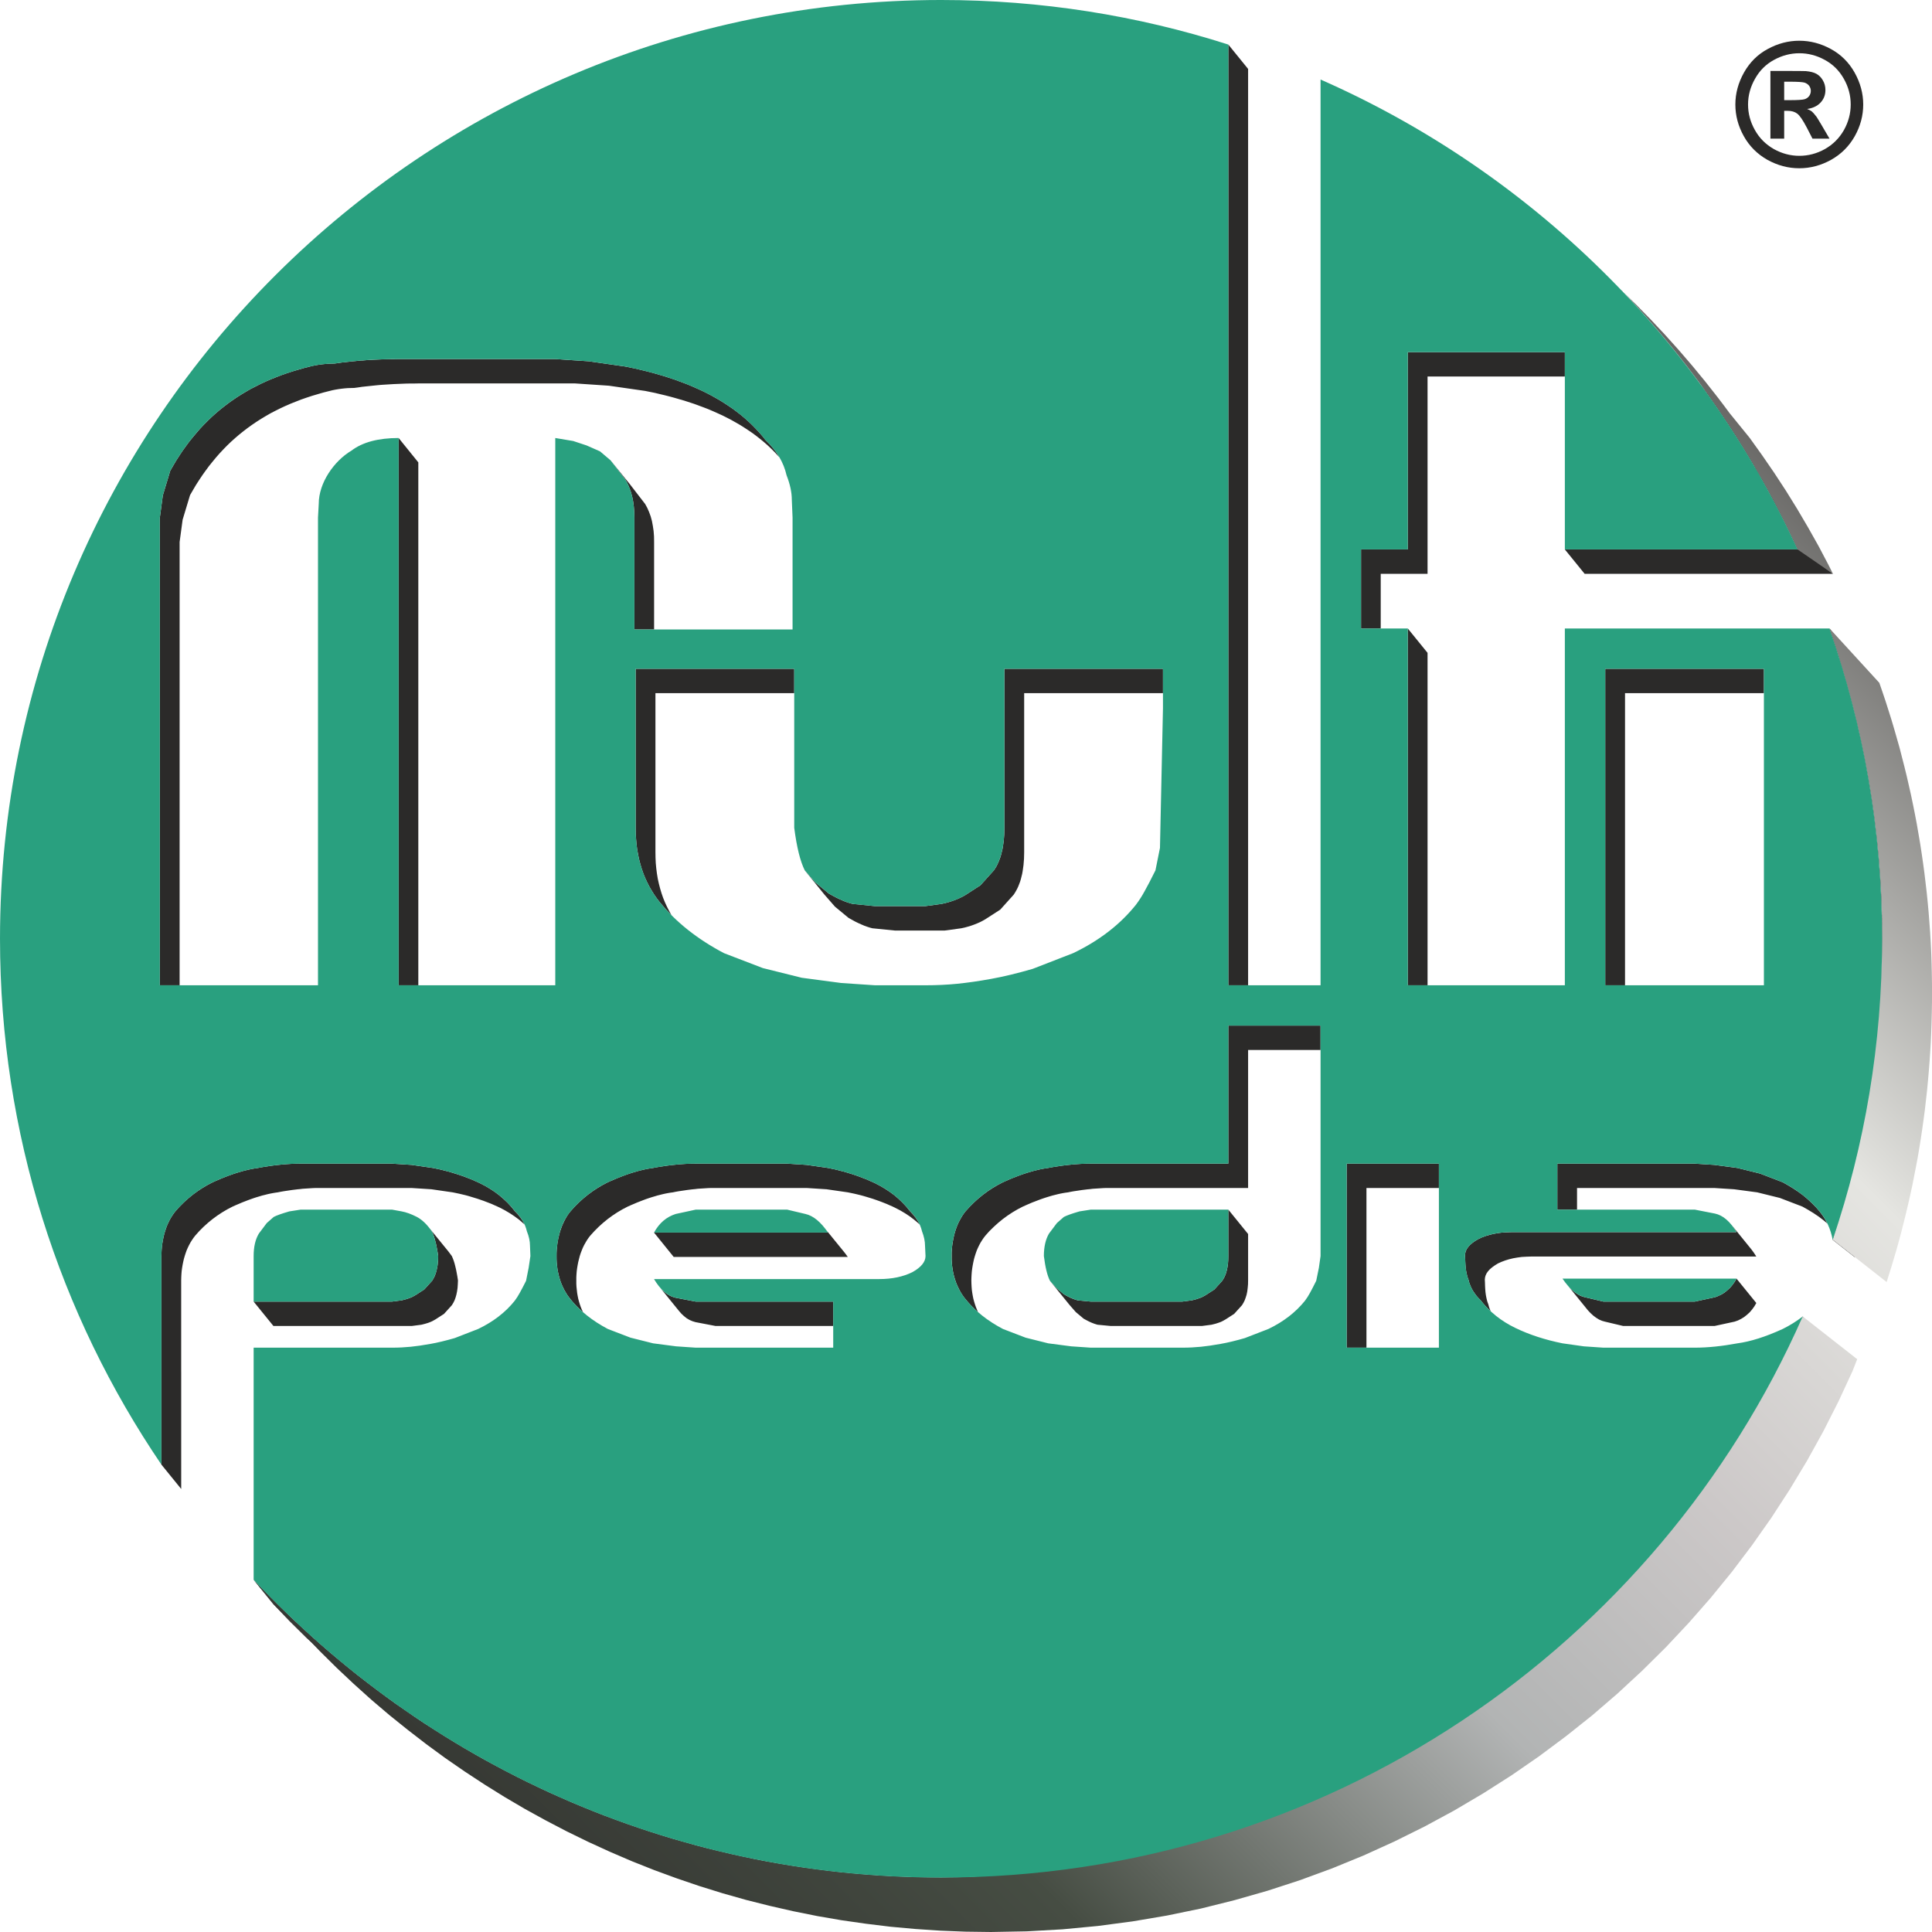
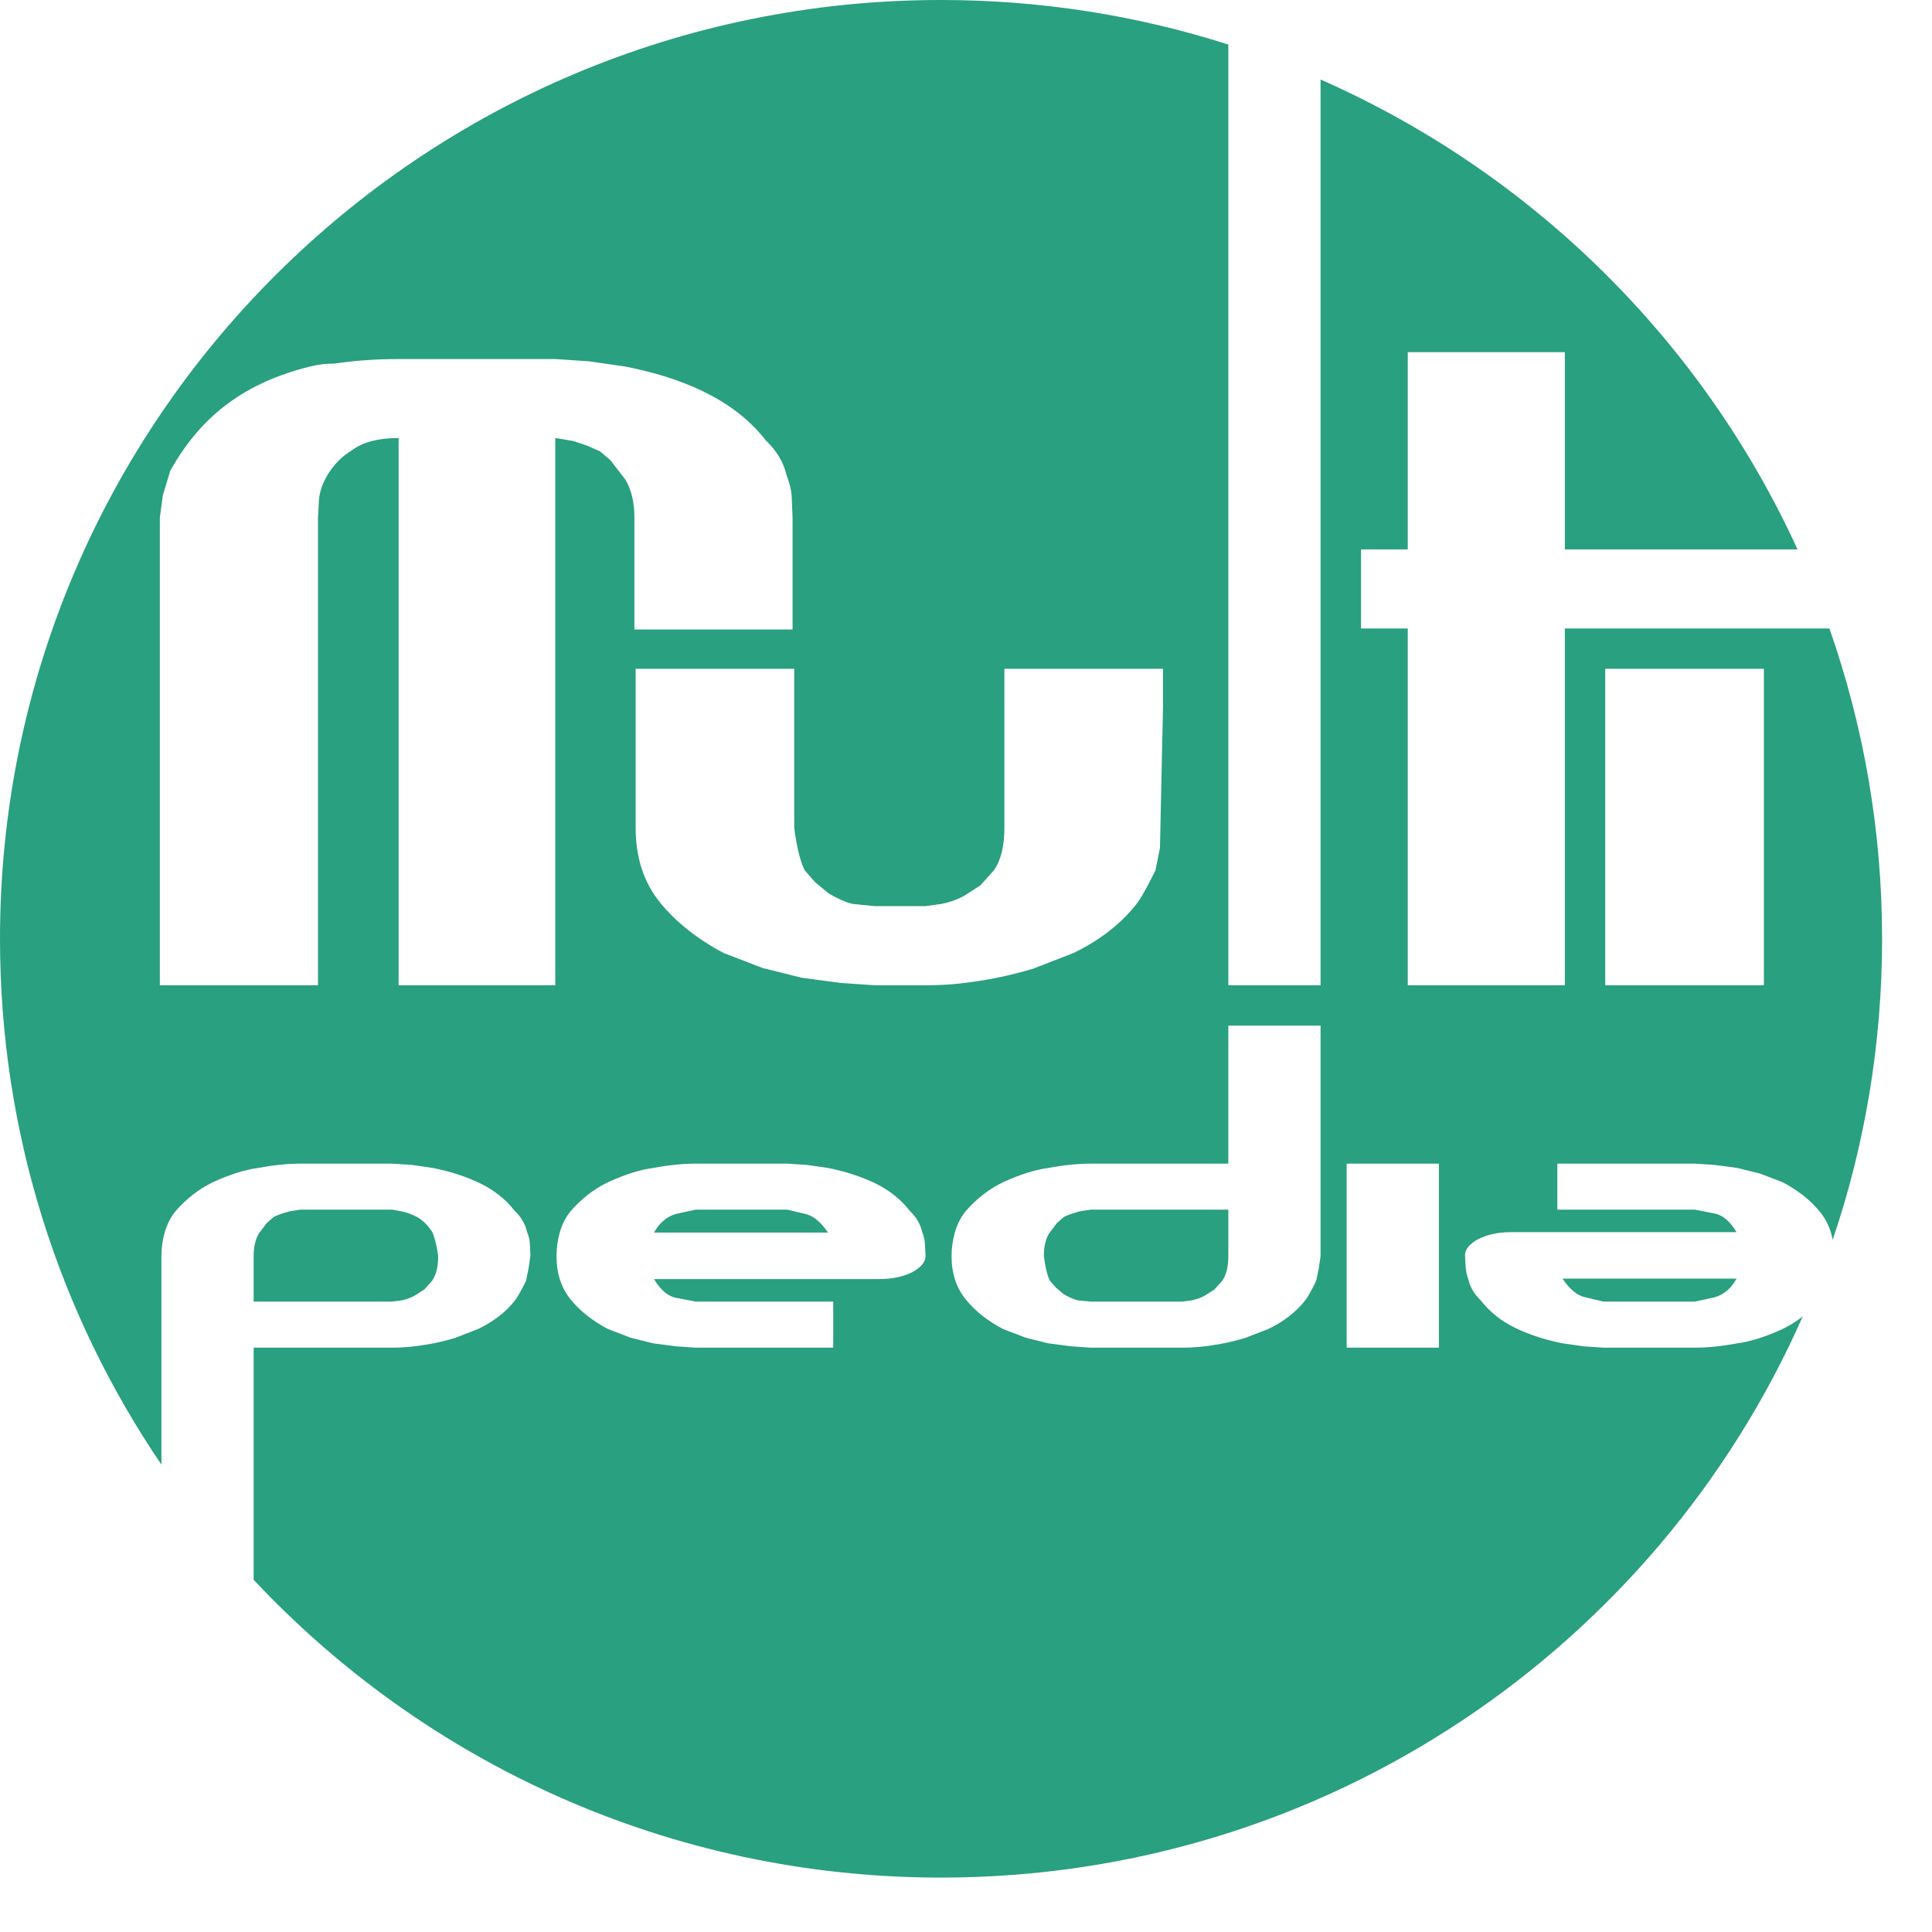
<svg xmlns="http://www.w3.org/2000/svg" xml:space="preserve" width="1000px" height="1000px" version="1.1" style="shape-rendering:geometricPrecision; text-rendering:geometricPrecision; image-rendering:optimizeQuality; fill-rule:evenodd; clip-rule:evenodd" viewBox="0 0 231.48 231.48">
  <defs>
    <style type="text/css">
   
    .fil0 {fill:#2B2A29}
    .fil2 {fill:#29A07F}
    .fil3 {fill:#2B2A29;fill-rule:nonzero}
    .fil1 {fill:url(#id0)}
   
  </style>
    <linearGradient id="id0" gradientUnits="userSpaceOnUse" x1="31.37" y1="232.45" x2="230.5" y2="33.8">
      <stop offset="0" style="stop-opacity:1; stop-color:#2B2A29" />
      <stop offset="0.251" style="stop-opacity:1; stop-color:#464D43" />
      <stop offset="0.439" style="stop-opacity:1; stop-color:#B2B4B4" />
      <stop offset="0.569" style="stop-opacity:1; stop-color:#CCC8C8" />
      <stop offset="0.71" style="stop-opacity:1; stop-color:#E5E5E1" />
      <stop offset="1" style="stop-opacity:1; stop-color:#2B2A29" />
    </linearGradient>
  </defs>
  <g id="Livello_x0020_1">
    <g id="_2047117779488">
-       <path class="fil0" d="M215.99 157.73l2.37 2.92 -1.7 3.68 -1.83 3.6 -1.95 3.52 -2.07 3.45 -2.2 3.37 -2.31 3.28 -2.42 3.2 -2.53 3.1 -2.64 3.02 -2.74 2.91 -2.84 2.82 -2.95 2.72 -3.03 2.61 -3.13 2.5 -3.22 2.4 -3.31 2.28 -3.39 2.16 -3.47 2.05 -3.55 1.92 -3.63 1.8 -3.7 1.68 -3.76 1.54 -3.84 1.41 -3.89 1.27 -3.96 1.13 -4.02 1 -4.07 0.84 -4.13 0.7 -4.17 0.55 -4.22 0.4 -4.26 0.24 -4.31 0.08 -3.04 -0.04 -3.01 -0.12 -3 -0.2 -2.97 -0.27 -2.96 -0.35 -2.92 -0.43 -2.91 -0.5 -2.87 -0.58 -2.85 -0.65 -2.83 -0.71 -2.79 -0.79 -2.76 -0.86 -2.74 -0.93 -2.7 -0.99 -2.66 -1.06 -2.64 -1.13 -2.6 -1.19 -2.56 -1.25 -2.53 -1.32 -2.49 -1.37 -2.44 -1.44 -2.41 -1.5 -2.37 -1.55 -2.33 -1.61 -2.28 -1.67 -2.24 -1.72 -2.2 -1.78 -2.14 -1.83 -2.11 -1.89 -2.05 -1.93 -2 -1.98 -1.96 -2.04 -2.37 -2.92c0.65,0.69 1.3,1.37 1.96,2.04 0.66,0.67 1.33,1.33 2,1.98 0.68,0.65 1.36,1.3 2.06,1.93 0.69,0.64 1.39,1.27 2.1,1.89 0.71,0.62 1.42,1.23 2.15,1.83 0.72,0.6 1.45,1.19 2.19,1.78 0.74,0.58 1.49,1.15 2.24,1.72 0.75,0.56 1.51,1.12 2.28,1.67 0.77,0.54 1.55,1.08 2.33,1.61 0.78,0.53 1.57,1.05 2.37,1.55 0.79,0.51 1.6,1.01 2.41,1.5 0.81,0.49 1.62,0.97 2.45,1.44 0.82,0.47 1.65,0.93 2.48,1.37 0.84,0.45 1.68,0.89 2.53,1.32 0.85,0.43 1.7,0.85 2.56,1.25 0.85,0.41 1.71,0.8 2.58,1.18l0.02 0.01 0 0 0.03 0.01c0.86,0.39 1.73,0.76 2.61,1.12 0.88,0.36 1.77,0.72 2.66,1.06 0.9,0.34 1.8,0.67 2.7,0.99 0.91,0.32 1.82,0.63 2.74,0.93 0.91,0.3 1.83,0.58 2.76,0.86 0.93,0.27 1.86,0.53 2.79,0.79 0.94,0.25 1.88,0.49 2.83,0.71 0.94,0.23 1.89,0.45 2.85,0.65 0.95,0.21 1.91,0.4 2.87,0.58 0.97,0.18 1.94,0.34 2.91,0.5 0.97,0.15 1.94,0.3 2.92,0.42 0.98,0.14 1.97,0.25 2.96,0.36 0.98,0.1 1.98,0.19 2.97,0.27 1,0.08 1.99,0.15 3,0.2 1,0.05 2.01,0.09 3.01,0.12 1.01,0.03 2.03,0.04 3.04,0.04 1.44,0 2.88,-0.03 4.31,-0.08 1.42,-0.05 2.85,-0.13 4.26,-0.24 1.41,-0.11 2.82,-0.24 4.22,-0.4 1.4,-0.15 2.79,-0.34 4.17,-0.55 1.39,-0.2 2.76,-0.44 4.13,-0.7 1.36,-0.25 2.72,-0.54 4.07,-0.84 1.35,-0.31 2.69,-0.64 4.02,-1 1.33,-0.35 2.65,-0.73 3.96,-1.13 1.31,-0.4 2.61,-0.82 3.89,-1.27 1.29,-0.45 2.57,-0.92 3.84,-1.41 1.27,-0.49 2.52,-1.01 3.77,-1.54 1.24,-0.54 2.47,-1.1 3.69,-1.68 1.22,-0.57 2.43,-1.17 3.63,-1.8 1.19,-0.62 2.38,-1.26 3.55,-1.92 1.17,-0.66 2.33,-1.35 3.47,-2.05 1.14,-0.7 2.28,-1.42 3.39,-2.16 1.12,-0.74 2.22,-1.5 3.31,-2.28 1.09,-0.78 2.16,-1.58 3.22,-2.4 1.06,-0.81 2.1,-1.65 3.13,-2.5 1.03,-0.85 2.04,-1.73 3.04,-2.61 0.99,-0.89 1.97,-1.8 2.94,-2.72 0.96,-0.92 1.91,-1.86 2.84,-2.82 0.93,-0.95 1.85,-1.93 2.74,-2.91 0.9,-0.99 1.78,-2 2.64,-3.02 0.86,-1.02 1.71,-2.05 2.53,-3.1 0.83,-1.05 1.64,-2.12 2.43,-3.2 0.78,-1.08 1.55,-2.17 2.3,-3.28 0.75,-1.11 1.48,-2.23 2.2,-3.37 0.71,-1.13 1.4,-2.28 2.07,-3.45 0.67,-1.16 1.32,-2.33 1.95,-3.52 0.63,-1.19 1.24,-2.39 1.83,-3.6 0.59,-1.22 1.16,-2.44 1.7,-3.68zm-8.16 0.62l-2.4 0.52 -5.32 0 -5.63 0 -2.19 -0.52 -0.35 -0.1 -0.35 -0.15 -0.34 -0.21 -0.34 -0.25 -0.34 -0.31 -0.33 -0.35 -0.33 -0.41 -2.07 -2.55 0.03 0.04c0.11,0.13 0.22,0.24 0.33,0.35 0.11,0.11 0.23,0.21 0.34,0.31 0.11,0.09 0.23,0.18 0.34,0.25 0.11,0.08 0.23,0.15 0.34,0.21 0.12,0.06 0.23,0.11 0.35,0.15 0.12,0.04 0.23,0.08 0.35,0.1l2.19 0.52 5.63 0 5.32 0 2.4 -0.52c0.14,-0.04 0.27,-0.09 0.4,-0.15 0.13,-0.05 0.26,-0.11 0.39,-0.18 0.12,-0.07 0.24,-0.14 0.36,-0.22 0.11,-0.09 0.22,-0.17 0.33,-0.27 0.11,-0.09 0.22,-0.19 0.32,-0.29 0.1,-0.11 0.2,-0.22 0.29,-0.34 0.09,-0.12 0.18,-0.24 0.27,-0.37 0.08,-0.13 0.17,-0.27 0.24,-0.41l2.37 2.92 -0.24 0.41 -0.27 0.37 -0.29 0.34 -0.32 0.29 -0.34 0.27 -0.36 0.22 -0.38 0.19 -0.4 0.14zm-44.11 -16.01l0 2.75 0 16.38 -2.37 0 0 -2.76 0 -16.54 0 -2.75 11.05 0 0 2.75 0 0.17 -8.68 0zm-18.56 16.38l-1.15 0.15 -10.94 0 -1.57 -0.15 -0.17 -0.05 -0.19 -0.06 -0.19 -0.07 -0.2 -0.08 -0.22 -0.1 -0.22 -0.11 -0.23 -0.12 -0.25 -0.14 -0.93 -0.78 -0.73 -0.83 -2.37 -2.92 0.73 0.83 0.94 0.78 0.18 0.1 0.03 0.02 0.03 0.02c0.08,0.04 0.15,0.08 0.23,0.12 0.08,0.04 0.15,0.08 0.22,0.11 0.08,0.04 0.15,0.07 0.22,0.1 0.07,0.03 0.13,0.06 0.2,0.08 0.07,0.03 0.13,0.05 0.19,0.07 0.07,0.03 0.13,0.04 0.19,0.06 0.06,0.02 0.12,0.04 0.17,0.05l1.57 0.15 10.95 0 1.14 -0.15c0.08,-0.02 0.17,-0.04 0.25,-0.06 0.07,-0.02 0.15,-0.04 0.23,-0.06 0.07,-0.02 0.15,-0.04 0.22,-0.07 0.07,-0.02 0.15,-0.05 0.21,-0.07 0.07,-0.03 0.14,-0.05 0.21,-0.08 0.06,-0.03 0.13,-0.06 0.19,-0.09 0.06,-0.03 0.13,-0.06 0.19,-0.1 0.06,-0.03 0.11,-0.06 0.17,-0.1l1.04 -0.67 0.94 -1.04c0.06,-0.09 0.12,-0.18 0.17,-0.28 0.06,-0.09 0.11,-0.19 0.15,-0.3 0.05,-0.1 0.09,-0.21 0.13,-0.33 0.03,-0.11 0.07,-0.23 0.1,-0.35 0.03,-0.13 0.06,-0.26 0.08,-0.39 0.02,-0.13 0.04,-0.27 0.06,-0.41 0.01,-0.14 0.02,-0.29 0.03,-0.44 0.01,-0.15 0.01,-0.31 0.01,-0.47l0 -5.56 2.37 2.92 0 5.56 -0.01 0.47 -0.04 0.44 -0.05 0.41 -0.08 0.39 -0.11 0.35 -0.12 0.33 -0.15 0.3 -0.17 0.28 -0.94 1.04 -1.04 0.67 -0.18 0.1 -0.18 0.1 -0.19 0.09 -0.21 0.08 -0.21 0.07 -0.22 0.07 -0.24 0.06 -0.24 0.06zm4.38 -32.92l0 2.75 0 13.79 -16.47 0 -0.3 0 -0.3 0 -0.3 0.01 -0.3 0.02 -0.31 0.02 -0.31 0.02 -0.32 0.02 -0.31 0.04 -0.33 0.03 -0.32 0.04 -0.33 0.04 -0.33 0.05 -0.33 0.05 -0.34 0.05 -0.34 0.06 -0.34 0.07 -0.3 0.04 -0.3 0.05 -0.31 0.06 -0.31 0.07 -0.32 0.08 -0.32 0.08 -0.34 0.1 -0.33 0.1 -0.34 0.11 -0.35 0.12 -0.35 0.13 -0.36 0.14 -0.37 0.14 -0.37 0.16 -0.37 0.16 -0.38 0.17 -0.63 0.33 -0.61 0.36 -0.59 0.39 -0.57 0.42 -0.55 0.45 -0.53 0.48 -0.52 0.51 -0.49 0.55 -0.2 0.26 -0.19 0.28 -0.18 0.29 -0.16 0.3 -0.15 0.31 -0.14 0.32 -0.12 0.34 -0.11 0.34 -0.1 0.35 -0.08 0.36 -0.07 0.36 -0.06 0.36 -0.05 0.37 -0.03 0.37 -0.02 0.37 -0.01 0.37 0.01 0.39 0.02 0.38 0.03 0.37 0.05 0.36 0.06 0.35 0.07 0.35 0.09 0.33 0.1 0.33 0.11 0.32 0.13 0.32 0.13 0.3 0.01 0.01c-0.55,-0.48 -1.04,-0.99 -1.48,-1.53l-0.21 -0.26 -0.19 -0.27 -0.18 -0.28 -0.16 -0.29 -0.15 -0.3 -0.14 -0.3 -0.13 -0.32 -0.11 -0.32 -0.1 -0.33 -0.09 -0.33 -0.07 -0.35 -0.06 -0.35 -0.05 -0.36 -0.03 -0.37 -0.02 -0.38 0 -0.39 0 -0.37 0.02 -0.37 0.03 -0.37 0.05 -0.37 0.06 -0.36 0.07 -0.36 0.08 -0.36 0.1 -0.35 0.11 -0.34 0.12 -0.32 0.01 -0.02 0 0 0 -0.01 0.13 -0.31 0.15 -0.3 0 -0.01 0 0 0.01 -0.01 0.16 -0.29 0.17 -0.29 0.19 -0.28 0.2 -0.26 0.5 -0.55 0.51 -0.51 0.53 -0.48 0.55 -0.45 0.57 -0.42 0.59 -0.39 0.61 -0.36 0.63 -0.33 0.38 -0.17 0.37 -0.16 0.37 -0.16 0.37 -0.14 0.36 -0.14 0.35 -0.13 0.35 -0.12 0.34 -0.11 0.34 -0.1 0.33 -0.1 0.32 -0.08 0.32 -0.08 0.31 -0.07 0.31 -0.06 0.3 -0.05 0.3 -0.04 0.08 -0.02 0.09 -0.02 0.09 -0.01 0.08 -0.02 0.34 -0.06 0.34 -0.05 0.33 -0.05 0.33 -0.05 0.33 -0.04 0.33 -0.04 0.32 -0.03 0.08 -0.01 0.08 -0.01 0.08 -0.01 0.07 -0.01 0.08 0 0.08 -0.01 0.16 -0.01 0.31 -0.02 0.31 -0.02 0.3 -0.02 0.3 -0.01 0.3 0 0.3 0 16.47 0 0 -13.79 0 -2.75 11.05 0 0 2.75 0 0.17 -8.68 0zm-47.96 24.8l-20.86 0 -2.36 -2.92 20.85 0c-0.1,-0.14 -0.2,-0.29 -0.31,-0.42l2.02 2.48 0.33 0.41 0.33 0.45zm-2.56 -8.11l-2.34 -0.15 -5.63 0 -5.32 0 -0.3 0 -0.29 0 -0.31 0.01 -0.3 0.02 -0.31 0.02 -0.31 0.02 -0.31 0.02 -0.32 0.04 -0.32 0.03 -0.33 0.04 -0.32 0.04 -0.33 0.05 -0.34 0.05 -0.34 0.05 -0.34 0.06 -0.34 0.07 -0.3 0.04 -0.3 0.05 -0.31 0.06 -0.31 0.07 -0.32 0.08 -0.32 0.08 -0.33 0.1 -0.34 0.1 -0.34 0.11 -0.35 0.12 -0.35 0.13 -0.36 0.14 -0.36 0.14 -0.37 0.16 -0.38 0.16 -0.38 0.17 -0.63 0.33 -0.61 0.36 -0.59 0.39 -0.57 0.42 -0.55 0.45 -0.53 0.48 -0.51 0.51 -0.5 0.55 -0.2 0.26 -0.19 0.28 -0.17 0.29 -0.17 0.3 -0.15 0.31 -0.13 0.32 -0.13 0.34 -0.11 0.34 -0.09 0.35 -0.09 0.36 -0.07 0.36 -0.06 0.36 -0.05 0.37 -0.03 0.37 -0.02 0.37 0 0.37 0 0.39 0.02 0.38 0.04 0.37 0.04 0.36 0.06 0.35 0.07 0.35 0.09 0.33 0.1 0.33 0.11 0.32 0.13 0.32 0.14 0.3 0 0.01c-0.55,-0.48 -1.04,-0.99 -1.48,-1.53l-0.2 -0.26 -0.2 -0.27 -0.17 -0.28 -0.17 -0.29 -0.15 -0.3 -0.14 -0.3 -0.13 -0.32 -0.11 -0.32 -0.1 -0.33 -0.08 -0.33 -0.08 -0.35 -0.06 -0.35 -0.04 -0.36 -0.04 -0.37 -0.02 -0.38 0 -0.39 0 -0.37 0.02 -0.37 0.04 -0.37 0.04 -0.37 0.06 -0.36 0.07 -0.36 0.09 -0.36 0.09 -0.35 0.12 -0.34 0.12 -0.34 0.14 -0.32 0.15 -0.31 0.16 -0.3 0.17 -0.29 0.19 -0.28 0.21 -0.26 0.49 -0.55 0.51 -0.51 0.53 -0.48 0.55 -0.45 0.57 -0.42 0.59 -0.39 0.61 -0.36 0.63 -0.33 0.38 -0.17 0.38 -0.16 0.37 -0.16 0.36 -0.14 0.36 -0.14 0.35 -0.13 0.35 -0.12 0.34 -0.11 0.34 -0.1 0.33 -0.1 0.32 -0.08 0.32 -0.08 0.32 -0.07 0.3 -0.06 0.31 -0.05 0.29 -0.04 0.09 -0.02 0.08 -0.02 0.09 -0.01 0.08 -0.02 0.35 -0.06 0.33 -0.05 0.34 -0.05 0.33 -0.05 0.32 -0.04 0.33 -0.04 0.32 -0.03 0.08 -0.01 0.08 -0.01 0.08 -0.01 0.08 -0.01 0.08 0 0.08 -0.01 0.15 -0.01 0.31 -0.02 0.31 -0.02 0.31 -0.02 0.3 -0.01 0.3 0 0.29 0 5.32 0 5.63 0 2.34 0.15 2.56 0.37 0.39 0.08 0.09 0.02 0.1 0.02 0.1 0.02 0.09 0.02 0.1 0.02 0.09 0.03 0.1 0.02 0.09 0.02 0.37 0.1 0.38 0.09 0.36 0.11 0.36 0.11 0.36 0.11 0.35 0.12 0.34 0.12 0.35 0.13 0.33 0.13 0.34 0.13 0.32 0.15 0.33 0.14 0.32 0.15 0.61 0.32 0.59 0.35 0.56 0.37 0.54 0.4 0.5 0.43 0.47 0.45 0.45 0.48 1.37 1.69c0.09,0.15 0.17,0.29 0.23,0.44l-0.15 -0.14 -0.51 -0.43 -0.53 -0.4 -0.56 -0.37 -0.59 -0.35 -0.62 -0.32 -0.31 -0.15 -0.33 -0.14 -0.33 -0.15 -0.33 -0.13 -0.33 -0.13 -0.35 -0.13 -0.34 -0.12 -0.35 -0.12 -0.36 -0.11 -0.36 -0.11 -0.37 -0.11 -0.37 -0.1 -0.37 -0.09 -0.38 -0.09 -0.38 -0.08 -0.39 -0.08 -2.56 -0.37zm10.93 3.75l-0.94 -1.16 0.27 0.28 0.25 0.29c0.16,0.19 0.3,0.39 0.42,0.59zm-26.62 12.17l-0.36 -0.11 -0.35 -0.15 -0.34 -0.2 -0.33 -0.26 -0.32 -0.3 -0.31 -0.36 -2.37 -2.92c0.1,0.13 0.2,0.25 0.31,0.36 0.11,0.11 0.21,0.21 0.32,0.3 0.11,0.09 0.22,0.18 0.33,0.26 0.11,0.07 0.23,0.14 0.34,0.2 0.12,0.06 0.23,0.11 0.35,0.15 0.12,0.05 0.24,0.08 0.36,0.11l2.4 0.46 10.95 0 5.52 0 0 2.92 -3.15 0 -10.95 0 -2.4 -0.46zm39.38 -75.36l0 4.74 0 14.31 -0.01 0.41 -0.01 0.39 -0.03 0.38 -0.03 0.37 -0.05 0.36 -0.05 0.35 -0.06 0.34 -0.08 0.32 -0.08 0.32 -0.09 0.3 -0.11 0.29 -0.11 0.28 -0.12 0.26 -0.14 0.26 -0.14 0.24 -0.15 0.23 -1.61 1.79 -1.8 1.16 -0.3 0.17 -0.31 0.16 -0.34 0.15 -0.35 0.14 -0.36 0.13 -0.39 0.12 -0.4 0.11 -0.41 0.09 -1.98 0.27 -5.99 0 -2.69 -0.27 -0.3 -0.08 -0.31 -0.1 -0.34 -0.12 -0.35 -0.15 -0.36 -0.16 -0.39 -0.19 -0.4 -0.22 -0.41 -0.23 -1.62 -1.34 -1.25 -1.43 -2.37 -2.92 1.25 1.43 1.62 1.34c0.14,0.08 0.28,0.16 0.41,0.23 0.14,0.08 0.27,0.15 0.41,0.22 0.13,0.06 0.25,0.13 0.38,0.19 0.12,0.06 0.25,0.11 0.37,0.16 0.12,0.06 0.23,0.11 0.35,0.15 0.11,0.04 0.22,0.09 0.33,0.12 0.11,0.04 0.21,0.07 0.32,0.1 0.1,0.03 0.2,0.06 0.29,0.08l2.69 0.27 6 0 1.97 -0.27c0.14,-0.03 0.28,-0.06 0.41,-0.09 0.14,-0.04 0.27,-0.07 0.41,-0.11 0.13,-0.04 0.25,-0.08 0.38,-0.12 0.12,-0.04 0.25,-0.08 0.37,-0.13 0.12,-0.04 0.23,-0.09 0.35,-0.14 0.11,-0.04 0.22,-0.09 0.33,-0.15 0.11,-0.05 0.21,-0.1 0.32,-0.16 0.1,-0.05 0.2,-0.11 0.3,-0.17l1.79 -1.16 1.61 -1.79c0.05,-0.08 0.11,-0.15 0.15,-0.23 0.05,-0.08 0.1,-0.16 0.15,-0.24 0.04,-0.09 0.09,-0.17 0.13,-0.26 0.04,-0.09 0.08,-0.17 0.12,-0.26 0.04,-0.09 0.08,-0.19 0.11,-0.28 0.04,-0.1 0.07,-0.19 0.11,-0.29 0.03,-0.1 0.06,-0.2 0.09,-0.3 0.03,-0.1 0.06,-0.21 0.08,-0.32 0.03,-0.1 0.05,-0.21 0.08,-0.32 0.02,-0.11 0.04,-0.22 0.06,-0.34 0.02,-0.11 0.04,-0.23 0.05,-0.35 0.02,-0.11 0.04,-0.23 0.05,-0.36 0.01,-0.12 0.02,-0.24 0.03,-0.37 0.01,-0.12 0.02,-0.25 0.03,-0.38 0,-0.13 0.01,-0.26 0.01,-0.39 0.01,-0.14 0.01,-0.27 0.01,-0.41l0 -14.31 0 -4.74 19 0 0 2.92 -16.63 0zm-44.18 12.89l0 6.16 0.01 0.66 0.03 0.65 0.06 0.64 0.08 0.62 0.1 0.61 0.13 0.59 0.15 0.58 0.17 0.57 0.19 0.55 0.22 0.54 0.24 0.52 0.26 0.51 0.28 0.5 0.03 0.04c-0.5,-0.5 -0.97,-1.02 -1.41,-1.56l-0.35 -0.45 -0.33 -0.47 -0.3 -0.48 -0.29 -0.5 -0.26 -0.51 -0.24 -0.52 -0.22 -0.54 -0.19 -0.55 -0.17 -0.57 -0.15 -0.58 -0.12 -0.59 -0.11 -0.61 -0.08 -0.62 -0.05 -0.64 -0.04 -0.65 -0.01 -0.66 0 -6.16 0 -12.89 19 0 0 2.92 -16.63 0 0 12.89zm-28.41 20.3l0 1.81 -2.36 0 0 -4.73 0 -60.84 2.36 2.92 0 60.84zm144.58 -33.19l0 4.74 0 28.44 0 1.82 -2.37 0 0 -4.74 0 -28.44 0 -4.74 19.01 0 0 2.92 -16.64 0zm-121.78 -36.84l-4.02 -0.27 -18.78 0 -0.5 0.01 -0.5 0 -0.49 0.01 -0.49 0.02 -0.49 0.02 -0.49 0.02 -0.49 0.03 -0.48 0.03 -0.48 0.03 -0.47 0.04 -0.48 0.05 -0.47 0.05 -0.47 0.05 -0.46 0.05 -0.46 0.07 -0.46 0.06 -0.38 0.01 -0.38 0.01 -0.37 0.03 -0.37 0.04 -0.37 0.05 -0.36 0.06 -0.36 0.07 -0.36 0.09 -0.71 0.18 -0.69 0.2 -0.68 0.2 -0.67 0.22 -0.66 0.23 -0.64 0.25 -0.63 0.25 -0.62 0.27 -0.6 0.28 -0.6 0.3 -0.58 0.3 -0.57 0.33 -0.55 0.33 -0.55 0.35 -0.53 0.36 -0.53 0.38 -0.51 0.39 -0.5 0.4 -0.49 0.42 -0.48 0.43 -0.47 0.45 -0.45 0.46 -0.45 0.48 -0.44 0.5 -0.42 0.51 -0.42 0.52 -0.4 0.54 -0.4 0.56 -0.38 0.57 -0.38 0.59 -0.36 0.61 -0.36 0.62 -0.89 2.95 -0.36 2.67 0 51.3 0 1.81 -2.37 0 0 -4.73 0 -51.3 0.36 -2.67 0.89 -2.95 0.36 -0.62 0.36 -0.61 0.38 -0.59 0.38 -0.57 0.4 -0.56 0.4 -0.54 0.42 -0.52 0.43 -0.51 0.43 -0.5 0.45 -0.48 0.46 -0.46 0.46 -0.45 0.48 -0.43 0.49 -0.42 0.5 -0.4 0.51 -0.39 0.53 -0.38 0.53 -0.36 0.55 -0.35 0.55 -0.33 0.57 -0.33 0.59 -0.3 0.59 -0.3 0.6 -0.28 0.62 -0.27 0.63 -0.25 0.64 -0.25 0.66 -0.23 0.67 -0.22 0.68 -0.2 0.69 -0.2 0.71 -0.18 0.36 -0.09 0.36 -0.07 0.36 -0.06 0.37 -0.05 0 0 0 0 0.01 0 0.36 -0.04 0.37 -0.03 0.38 -0.01 0.38 -0.01 0.46 -0.06 0.46 -0.07 0.47 -0.05 0.46 -0.05 0.12 -0.02 0.12 -0.01 0.12 -0.01 0.11 -0.01 0.12 -0.01 0.12 -0.01 0.24 -0.03 0.12 -0.01 0.12 -0.01 0.11 -0.01 0.12 -0.01 0.12 0 0.12 -0.01 0.12 -0.01 0.12 -0.01 0 0 0.12 -0.01 0.36 -0.02 0.49 -0.03 0.49 -0.02 0.49 -0.02 0.49 -0.02 0.5 -0.01 0.49 0 0.51 -0.01 18.77 0 4.02 0.27 4.38 0.63 0.59 0.12 0.59 0.12 0.59 0.14 0.58 0.14 0.59 0.15 0.59 0.16 0.59 0.17 0.58 0.17 0.58 0.19 0.58 0.19 0.57 0.21 0.57 0.21 0.57 0.22 0.56 0.24 0.56 0.25 0.55 0.25 0.54 0.27 0.54 0.28 0.53 0.3 0.52 0.3 0.51 0.32 0.5 0.33 0.5 0.34 0.48 0.36 0.48 0.37 0.46 0.39 0.45 0.4 0.44 0.42 0.42 0.43 0.42 0.45 0.4 0.46 0.38 0.48 0.47 0.47 0.42 0.49c0.29,0.35 0.54,0.72 0.76,1.09l-0.07 -0.07 -0.41 -0.45 -0.42 -0.43 -0.44 -0.42 -0.45 -0.4 -0.47 -0.39 -0.47 -0.37 -0.48 -0.36 -0.5 -0.34 -0.5 -0.33 -0.51 -0.32 -0.52 -0.3 -0.53 -0.3 -0.54 -0.28 -0.54 -0.27 -0.55 -0.25 -0.56 -0.25 -0.56 -0.24 -0.57 -0.22 -0.57 -0.21 -0.57 -0.21 -0.58 -0.19 -0.58 -0.19 -0.59 -0.17 -0.58 -0.17 -0.59 -0.16 -0.59 -0.15 -0.59 -0.14 -0.58 -0.14 -0.59 -0.12 -0.59 -0.12 -4.38 -0.63zm5.45 27.4l0 1.81 -2.36 0 0 -4.73 0 -8.67c0,-0.23 -0.01,-0.45 -0.02,-0.67 -0.01,-0.22 -0.03,-0.44 -0.05,-0.65 -0.02,-0.21 -0.05,-0.41 -0.08,-0.61 -0.04,-0.2 -0.08,-0.4 -0.12,-0.59 -0.05,-0.19 -0.1,-0.37 -0.15,-0.55 -0.06,-0.18 -0.12,-0.35 -0.19,-0.52 -0.06,-0.17 -0.14,-0.34 -0.22,-0.5 -0.07,-0.15 -0.16,-0.31 -0.25,-0.46l-1.78 -2.32 2.36 2.92 1.79 2.32 0.25 0.46 0.22 0.5 0.19 0.52 0.15 0.55 0.11 0.59 0.09 0.61 0.05 0.65 0.01 0.67 0 8.67zm-27.88 85.11l-1.15 0.15 -16.58 0 -2.37 -2.92 16.58 0 1.15 -0.15c0.08,-0.02 0.16,-0.04 0.24,-0.06 0.08,-0.02 0.16,-0.04 0.23,-0.06 0.08,-0.02 0.15,-0.04 0.23,-0.07 0.07,-0.02 0.14,-0.05 0.21,-0.07 0.07,-0.03 0.14,-0.05 0.2,-0.08 0.07,-0.03 0.13,-0.06 0.2,-0.09 0.06,-0.03 0.12,-0.06 0.18,-0.1 0.06,-0.03 0.12,-0.06 0.18,-0.1l1.04 -0.67 0.94 -1.04c0.06,-0.09 0.11,-0.18 0.17,-0.28 0.05,-0.09 0.1,-0.19 0.15,-0.3 0.04,-0.1 0.08,-0.21 0.12,-0.33 0.04,-0.11 0.07,-0.23 0.1,-0.35 0.03,-0.13 0.06,-0.26 0.08,-0.39 0.03,-0.13 0.05,-0.27 0.06,-0.41 0.02,-0.14 0.03,-0.29 0.04,-0.44 0,-0.15 0.01,-0.31 0.01,-0.47 -0.02,-0.16 -0.05,-0.31 -0.07,-0.46 -0.03,-0.15 -0.05,-0.3 -0.08,-0.44 -0.02,-0.14 -0.05,-0.28 -0.08,-0.41 -0.03,-0.13 -0.05,-0.26 -0.09,-0.38 -0.03,-0.12 -0.06,-0.23 -0.09,-0.35 -0.03,-0.11 -0.07,-0.21 -0.1,-0.32 -0.04,-0.1 -0.07,-0.2 -0.11,-0.29 -0.04,-0.09 -0.07,-0.18 -0.11,-0.26 -0.08,-0.11 -0.15,-0.21 -0.23,-0.31l-0.14 -0.18 2.29 2.81 0.22 0.29 0.23 0.31 0.11 0.26 0.11 0.29 0.1 0.32 0.09 0.35 0.09 0.38 0.08 0.41 0.08 0.44 0.07 0.46 -0.02 0.47 -0.03 0.44 -0.06 0.41 -0.08 0.39 -0.1 0.35 -0.12 0.33 -0.15 0.3 -0.17 0.28 -0.94 1.04 -1.04 0.67 -0.18 0.1 -0.18 0.1 -0.2 0.09 -0.2 0.08 -0.21 0.07 -0.23 0.07 -0.23 0.06 -0.24 0.06zm127.83 -2.45l0.09 0.34 0.12 0.32 0.07 0.17c-0.43,-0.4 -0.83,-0.83 -1.19,-1.3 -0.19,-0.18 -0.37,-0.37 -0.52,-0.56l-0.22 -0.3 -0.2 -0.3 -0.17 -0.31 -0.14 -0.32 -0.12 -0.32 -0.09 -0.34 -0.13 -0.36 -0.09 -0.37 -0.07 -0.36 -0.05 -0.37 -0.03 -0.37 -0.02 -0.37 0 -0.05 0 -0.05 -0.01 -0.14 0 -0.04 0 -0.05 0 -0.05 -0.01 -0.05 0 -0.04 0 -0.05 0 -0.05 0 -0.05 0 -0.04 -0.01 -0.05 0 -0.05 0.03 -0.26 0.07 -0.25 0.12 -0.25 0.17 -0.24 0.22 -0.24 0.27 -0.23 0.32 -0.23 0.37 -0.22 0.42 -0.2 0.45 -0.17 0.47 -0.14 0.48 -0.12 0.51 -0.09 0.52 -0.07 0.54 -0.03 0.57 -0.02 7.72 0 0.17 0 19.11 0c-0.09,-0.16 -0.19,-0.31 -0.29,-0.45 -0.1,-0.15 -0.2,-0.28 -0.3,-0.41l2.37 2.92 0.3 0.41 0.29 0.45 -27 0 -0.57 0.02 -0.54 0.03 -0.52 0.07 -0.51 0.09 -0.49 0.12 -0.46 0.14 -0.45 0.17 -0.42 0.19 -0.37 0.23 -0.32 0.23 -0.27 0.23 -0.22 0.24 -0.17 0.24 -0.12 0.25 -0.07 0.25 -0.03 0.26 0.02 0.38 0.01 0.38 0.02 0.37 0.03 0.37 0.05 0.37 0.07 0.36 0.09 0.37 0.13 0.36zm8.27 -11.34l0 -5.51 5.52 0 10.95 0 2.35 0.15 2.76 0.37 2.71 0.67 2.71 1.04 0.67 0.38 0.64 0.39 0.61 0.41 0.58 0.43 0.54 0.46 0.5 0.47 0.48 0.49 0.44 0.51 0.03 0.05c0.34,0.42 0.63,0.87 0.86,1.35l-0.49 -0.41 -0.57 -0.43 -0.61 -0.41 -0.64 -0.39 -0.67 -0.38 -2.71 -1.04 -2.71 -0.67 -2.77 -0.37 -2.34 -0.15 -10.95 0 -5.53 0 0 2.59 -2.36 0zm37.29 -51.56l0 0c-0.07,-0.39 -0.14,-0.77 -0.21,-1.16 -0.07,-0.39 -0.14,-0.77 -0.22,-1.16 -0.07,-0.38 -0.15,-0.77 -0.23,-1.15 -0.08,-0.39 -0.16,-0.77 -0.24,-1.15 -0.08,-0.39 -0.17,-0.77 -0.25,-1.15 -0.09,-0.38 -0.18,-0.76 -0.27,-1.14 -0.09,-0.38 -0.18,-0.76 -0.27,-1.14 -0.1,-0.37 -0.19,-0.75 -0.29,-1.13 -0.1,-0.38 -0.2,-0.75 -0.3,-1.13 -0.1,-0.37 -0.21,-0.75 -0.31,-1.12 -0.11,-0.37 -0.22,-0.75 -0.32,-1.12 -0.11,-0.37 -0.23,-0.74 -0.34,-1.11 -0.11,-0.37 -0.23,-0.74 -0.34,-1.11 -0.12,-0.37 -0.24,-0.74 -0.36,-1.1 -0.12,-0.37 -0.24,-0.74 -0.37,-1.1 -0.12,-0.37 -0.25,-0.73 -0.37,-1.1l2.37 2.92 0.37 1.1 0.37 1.1 0.36 1.1 0.34 1.11 0.33 1.11 0.33 1.12 0.31 1.12 0.3 1.13 0.28 1.13 0.28 1.14 0.27 1.14 0.25 1.15 0.24 1.15 0.23 1.15 0.22 1.16 0.21 1.16 0.19 1.17 0.18 1.17 0.17 1.17 0.16 1.18 0.15 1.18 0.13 1.19 0.12 1.19 0.11 1.19 0.09 1.2 0.09 1.2 0.07 1.2 0.06 1.21 0.04 1.21 0.03 1.21 0.02 1.22 0.01 1.22 0 1.18 -0.02 1.18 -0.03 1.18 -0.05 1.17 -0.05 1.17 -0.07 1.16 -0.07 1.17 -0.09 1.16 -0.11 1.15 -0.11 1.16 -0.12 1.14 -0.14 1.15 -0.15 1.14 -0.16 1.14 -0.17 1.14 -0.18 1.13 -0.19 1.13 -0.21 1.12 -0.21 1.12 -0.23 1.12 -0.24 1.11 -0.25 1.11 -0.26 1.1 -0.27 1.1 -0.28 1.1 -0.29 1.09 -0.3 1.08 -0.32 1.09 -0.32 1.07 -0.33 1.08 -0.35 1.07 -0.07 0.22 -2.65 -2.08c0.12,-0.35 0.24,-0.71 0.35,-1.06 0.12,-0.36 0.24,-0.72 0.35,-1.07 0.11,-0.36 0.22,-0.72 0.33,-1.08 0.11,-0.35 0.22,-0.71 0.33,-1.07 0.1,-0.36 0.21,-0.72 0.31,-1.09 0.1,-0.36 0.2,-0.72 0.3,-1.08 0.1,-0.37 0.2,-0.73 0.29,-1.09 0.1,-0.37 0.19,-0.73 0.29,-1.1 0.09,-0.36 0.18,-0.73 0.27,-1.1 0.08,-0.37 0.17,-0.73 0.26,-1.1 0.08,-0.37 0.16,-0.74 0.24,-1.11 0.09,-0.37 0.16,-0.74 0.24,-1.11 0.08,-0.37 0.15,-0.75 0.23,-1.12 0.07,-0.37 0.14,-0.74 0.21,-1.12 0.07,-0.37 0.14,-0.75 0.21,-1.12 0.06,-0.38 0.13,-0.75 0.19,-1.13 0.06,-0.38 0.12,-0.75 0.18,-1.13 0.06,-0.38 0.12,-0.76 0.17,-1.14 0.06,-0.38 0.11,-0.76 0.16,-1.14 0.05,-0.38 0.1,-0.76 0.15,-1.14 0.05,-0.38 0.09,-0.76 0.14,-1.14 0.04,-0.39 0.08,-0.77 0.12,-1.15 0.04,-0.39 0.08,-0.77 0.12,-1.16 0.03,-0.38 0.07,-0.77 0.1,-1.15 0.03,-0.39 0.06,-0.78 0.09,-1.16 0.02,-0.39 0.05,-0.78 0.07,-1.17 0.03,-0.39 0.05,-0.77 0.07,-1.16 0.02,-0.39 0.04,-0.78 0.06,-1.17 0.01,-0.39 0.03,-0.78 0.04,-1.18 0.01,-0.39 0.02,-0.78 0.03,-1.17 0.01,-0.39 0.01,-0.79 0.02,-1.18 0,-0.39 0,-0.79 0,-1.18 0,-0.41 0,-0.81 0,-1.22 -0.01,-0.41 -0.02,-0.81 -0.02,-1.22 -0.01,-0.4 -0.02,-0.81 -0.04,-1.21 -0.01,-0.4 -0.02,-0.81 -0.04,-1.21 -0.02,-0.4 -0.04,-0.81 -0.06,-1.21 -0.02,-0.4 -0.04,-0.8 -0.07,-1.2 -0.03,-0.4 -0.05,-0.8 -0.08,-1.2 -0.03,-0.4 -0.07,-0.8 -0.1,-1.2 -0.03,-0.4 -0.07,-0.79 -0.11,-1.19 -0.04,-0.4 -0.08,-0.8 -0.12,-1.19 -0.04,-0.4 -0.09,-0.79 -0.13,-1.19 -0.05,-0.39 -0.1,-0.79 -0.15,-1.18 -0.05,-0.39 -0.1,-0.79 -0.16,-1.18 -0.05,-0.39 -0.11,-0.78 -0.17,-1.17 -0.06,-0.39 -0.12,-0.78 -0.18,-1.17 -0.06,-0.39 -0.13,-0.78 -0.19,-1.17zm-52.84 22.86l0 1.82 -2.37 0 0 -4.74 0 -38.01 2.37 2.92 0 38.01zm-5.61 -47.48l0 6.55 -2.36 0 0 -9.47 5.6 0 0 -9.42 0 -14.22 18.82 0 0 2.92 -16.45 0 0 14.22 0 9.42 -5.61 0zm43.44 0l-19.01 0 -2.37 -2.92 19.01 0 8.87 0c-0.36,-0.79 -0.73,-1.57 -1.1,-2.34 -0.38,-0.77 -0.76,-1.54 -1.16,-2.3 -0.39,-0.76 -0.79,-1.52 -1.2,-2.28 -0.41,-0.75 -0.83,-1.5 -1.25,-2.24 -0.43,-0.74 -0.86,-1.48 -1.31,-2.21 -0.44,-0.73 -0.89,-1.46 -1.35,-2.18 -0.46,-0.72 -0.92,-1.43 -1.4,-2.14 -0.47,-0.71 -0.95,-1.41 -1.44,-2.11 -0.49,-0.7 -0.99,-1.39 -1.5,-2.08l2.37 2.92 1.5 2.08 1.44 2.11 1.4 2.14 1.35 2.18 1.31 2.21 1.25 2.24 1.2 2.28 1.16 2.3 2.97 2.34 -10.74 0zm-59.33 46.84l0 2.46 -2.37 0 0 -5.38 0 -106.48 0 -0.85 2.37 2.92 0 0.85 0 106.48zm-127.83 48.8l0 14.01 -2.37 -2.92 0 -14.01 0 -5.52 0 -5.46 0 -0.04 0.01 -0.37 0.02 -0.37 0.03 -0.36 0.05 -0.36 0.06 -0.36 0.07 -0.35 0.08 -0.35 0.1 -0.35 0.11 -0.34 0.12 -0.34 0.14 -0.32 0.15 -0.31 0.16 -0.3 0.18 -0.29 0.19 -0.28 0.2 -0.26 0.49 -0.55 0.51 -0.51 0.53 -0.48 0.55 -0.45 0 0 0 0 0.01 -0.01 0.56 -0.41 0.59 -0.39 0.61 -0.36 0.63 -0.33 0.38 -0.17 0.38 -0.16 0.37 -0.16 0.36 -0.14 0.36 -0.14 0.36 -0.13 0.34 -0.12 0.35 -0.11 0.33 -0.1 0.33 -0.1 0.33 -0.08 0.32 -0.08 0.31 -0.07 0.31 -0.06 0.3 -0.05 0.29 -0.04 0.09 -0.02 0.09 -0.02 0.08 -0.01 0.09 -0.02 0.34 -0.06 0.34 -0.05 0.33 -0.05 0.33 -0.05 0.33 -0.04 0.32 -0.04 0.32 -0.03 0 0 0 0 0.08 -0.01 0.08 -0.01 0.08 -0.01 0.08 -0.01 0.08 0 0.08 -0.01 0.16 -0.01 0.31 -0.02 0.3 -0.02 0.31 -0.02 0.3 -0.01 0.3 0 0.29 0 10.95 0 2.35 0.15 2.55 0.37 0.39 0.08 0.1 0.02 0.09 0.02 0.1 0.02 0.09 0.02 0.1 0.02 0.09 0.03 0.1 0.02 0.09 0.02 0.38 0.1 0.37 0.09 0.36 0.11 0.36 0.11 0.36 0.11 0.35 0.12 0.35 0.12 0.34 0.13 0.34 0.13 0.33 0.13 0.33 0.15 0.32 0.14 0.32 0.15 0.62 0.32 0.59 0.35 0.56 0.37 0.53 0.4 0 0 0.5 0.43 0.48 0.45 0.44 0.48 1.38 1.69c0.08,0.15 0.16,0.29 0.23,0.44l-0.16 -0.14 -0.5 -0.43 -0.54 -0.4 -0.56 -0.37 -0.59 -0.35 -0.61 -0.32 -0.32 -0.15 -0.32 -0.14 -0.33 -0.15 -0.33 -0.13 -0.34 -0.13 -0.34 -0.13 -0.35 -0.12 -0.35 -0.12 -0.36 -0.11 -0.36 -0.11 -0.36 -0.11 -0.37 -0.1 -0.38 -0.09 -0.38 -0.09 -0.38 -0.08 -0.39 -0.08 -2.55 -0.37 -2.35 -0.15 -10.95 0 -0.29 0 -0.3 0 -0.3 0.01 -0.31 0.02 -0.31 0.02 -0.31 0.02 -0.31 0.02 -0.32 0.04 -0.32 0.03 -0.32 0.04 -0.33 0.04 -0.33 0.05 -0.34 0.05 -0.33 0.05 -0.34 0.06 -0.35 0.07 -0.29 0.04 -0.3 0.05 -0.31 0.06 -0.32 0.07 -0.31 0.08 -0.33 0.08 -0.33 0.1 -0.34 0.1 -0.34 0.11 -0.34 0.12 -0.36 0.13 -0.36 0.14 -0.36 0.14 -0.37 0.16 -0.38 0.16 -0.38 0.17 -0.63 0.33 -0.61 0.36 -0.59 0.39 -0.57 0.42 -0.55 0.45 -0.53 0.48 -0.51 0.51 -0.49 0.55 -0.2 0.26 -0.19 0.28 -0.18 0.29 -0.16 0.3 -0.15 0.31 -0.14 0.32 -0.12 0.34 -0.11 0.34 -0.1 0.35 -0.08 0.35 -0.07 0.35 -0.06 0.36 -0.05 0.36 -0.03 0.36 -0.02 0.37 -0.01 0.37 0 0.04 0 5.46 0 5.52zm40.9 -18.15l-0.94 -1.16 0.28 0.28 0.24 0.29c0.16,0.19 0.3,0.39 0.42,0.59z" />
-       <path class="fil1" d="M221.97 164.25l-1.7 3.67 -1.83 3.61 -1.95 3.52 -2.08 3.45 -2.19 3.37 -2.31 3.28 -2.42 3.2 -2.53 3.1 -2.64 3.01 -2.74 2.92 -2.85 2.82 -2.94 2.72 -3.03 2.61 -3.14 2.5 -3.22 2.4 -3.3 2.28 -3.39 2.16 -3.47 2.05 -3.55 1.92 -3.63 1.8 -3.7 1.68 -3.76 1.54 -3.84 1.41 -3.9 1.27 -3.96 1.13 -4.01 1 -4.07 0.84 -4.13 0.7 -4.17 0.55 -4.22 0.4 -4.27 0.24 -4.3 0.08 -3.04 -0.04 -3.02 -0.12 -2.99 -0.2 -2.98 -0.27 -2.95 -0.36 -2.93 -0.42 -2.9 -0.5 -2.88 -0.58 -2.85 -0.65 -2.82 -0.71 -2.79 -0.79 -2.77 -0.86 -2.73 -0.93 -2.7 -0.99 -2.67 -1.06 -2.63 -1.13 -2.6 -1.19 -2.56 -1.25 -2.53 -1.32 -2.49 -1.37 -2.45 -1.44 -2.41 -1.5 -2.36 -1.55 -2.33 -1.61 -2.28 -1.67 -2.24 -1.73 -2.2 -1.77 -2.15 -1.83 -2.1 -1.89 -2.05 -1.93 -2.01 -1.99 -1.05 -1.1 -0.55 -0.51 -2 -1.98 -1.96 -2.04 -2.37 -2.92c0.65,0.69 1.3,1.37 1.96,2.04 0.64,0.65 1.29,1.29 1.95,1.93l0 0 0.55 0.53 -0.01 -0.01 0.82 0.77 0.03 0.03 0.04 0.04c0.22,0.21 0.45,0.42 0.68,0.62 0.69,0.64 1.39,1.27 2.1,1.89 0.71,0.62 1.42,1.23 2.15,1.83 0.72,0.6 1.45,1.19 2.19,1.78 0.74,0.58 1.49,1.15 2.24,1.72 0.75,0.56 1.51,1.12 2.28,1.67 0.77,0.54 1.55,1.08 2.33,1.61 0.78,0.53 1.57,1.05 2.37,1.55 0.79,0.51 1.6,1.01 2.41,1.5 0.81,0.49 1.62,0.97 2.45,1.44 0.82,0.47 1.65,0.93 2.48,1.37 0.84,0.45 1.68,0.89 2.53,1.32 0.85,0.43 1.7,0.85 2.56,1.25 0.85,0.41 1.71,0.8 2.58,1.18l0.02 0.01 0 0 0.03 0.01c0.86,0.39 1.73,0.76 2.61,1.12 0.88,0.36 1.77,0.72 2.66,1.06 0.9,0.34 1.8,0.67 2.7,0.99 0.91,0.32 1.82,0.63 2.74,0.93 0.91,0.3 1.83,0.58 2.76,0.86 0.93,0.27 1.86,0.53 2.79,0.79 0.94,0.25 1.88,0.49 2.83,0.71 0.94,0.23 1.89,0.45 2.85,0.65 0.95,0.21 1.91,0.4 2.87,0.58 0.97,0.18 1.94,0.34 2.91,0.5 0.97,0.15 1.94,0.3 2.92,0.42 0.98,0.14 1.97,0.25 2.96,0.36 0.98,0.1 1.98,0.19 2.97,0.27 1,0.08 1.99,0.15 3,0.2 1,0.05 2.01,0.09 3.01,0.12 0.62,0.02 1.24,0.03 1.85,0.03l0.05 0 0.05 0 0.05 0c0.34,0.01 0.69,0.01 1.04,0.01 36.86,0 84.44,-31.23 103.24,-67.23l6.53 5.12 -0.55 1.4zm-27.71 -129.48c4.78,4.57 9.16,9.54 13.08,14.88l-0.07 -0.1 2.37 2.92 1.49 2.08 1.45 2.11 1.4 2.14 1.35 2.18 1.3 2.21 1.26 2.24 1.2 2.28 0.52 1.04 -2.77 -1.91 -1.47 -1.01 -0.02 -0.04 -0.02 -0.04 -0.01 -0.03 -0.02 -0.04 -0.07 -0.15 -0.01 -0.03 -0.02 -0.04 -0.02 -0.04 -0.01 -0.03 -0.02 -0.04 -0.02 -0.04 -0.01 -0.02 -0.01 -0.01 -0.01 -0.04 -0.02 -0.04 -0.02 -0.03 -0.05 -0.11 -0.01 -0.04 -0.02 -0.04 -0.02 -0.03 -0.02 -0.04 -0.01 -0.04 -0.02 -0.03 -0.02 -0.04 -0.01 -0.04 -0.01 -0.01 -0.01 -0.02 -0.02 -0.04 -0.02 -0.04 -0.17 -0.36 -0.02 -0.04 -0.01 -0.03 -0.01 -0.01 -0.01 -0.03 -0.02 -0.03 -0.14 -0.3 -0.02 -0.03 -0.01 -0.04 -0.02 -0.03 -0.02 -0.04 -0.01 -0.03 -0.01 -0.01 -0.01 -0.03 -0.02 -0.04 -0.02 -0.04 -0.02 -0.03 -0.01 -0.04 -0.02 -0.03 -0.02 -0.04 -0.03 -0.07 -0.02 -0.04 -0.02 -0.04 -0.02 -0.03 -0.01 -0.04 -0.02 -0.03 -0.01 -0.03 -0.01 -0.01 -0.02 -0.04 -0.02 -0.03 -0.01 -0.04 -0.02 -0.03 -0.02 -0.04 -0.02 -0.04 -0.01 -0.03 -0.04 -0.08 -0.02 -0.03 -0.02 -0.04 -0.01 -0.03 -0.02 -0.04 -0.02 -0.04 -0.01 -0.01 -0.01 -0.02 -0.02 -0.04 -0.01 -0.03 -0.02 -0.04 -0.02 -0.04 -0.02 -0.03 -0.02 -0.04 -0.01 -0.03 -0.02 -0.04 -0.02 -0.04 -0.02 -0.03 -0.02 -0.04 -0.01 -0.03 -0.02 -0.04 -0.02 -0.04 0 0 -0.02 -0.03 -0.02 -0.04 -0.01 -0.03 -0.02 -0.04 -0.02 -0.04 -0.02 -0.03 -0.02 -0.04 -0.01 -0.03 -0.02 -0.04 -0.02 -0.03 -0.02 -0.04 -0.02 -0.04 -0.02 -0.03 -0.01 -0.04 -0.02 -0.03 0 0 -0.02 -0.04 -0.02 -0.04 -0.02 -0.03 -0.02 -0.04 -0.01 -0.03 -0.02 -0.04 -0.02 -0.03 -0.04 -0.08 -0.02 -0.03 -0.01 -0.04 -0.02 -0.03 -0.02 -0.04 -0.02 -0.03 -0.01 -0.02 -0.01 -0.02 -0.03 -0.07 -0.02 -0.04 -0.02 -0.03 -0.02 -0.04 -0.02 -0.03 -0.02 -0.04 -0.02 -0.04 -0.01 -0.03 -0.04 -0.07 -0.02 -0.04 -0.02 -0.03 -0.02 -0.04 0 -0.01 -0.02 -0.03 -0.01 -0.03 -0.02 -0.04 -0.02 -0.03 -0.02 -0.04 -0.02 -0.03 -0.02 -0.04 -0.11 -0.21 -0.02 -0.04 -0.02 -0.03 0 0 -0.02 -0.04 -0.02 -0.03 -0.02 -0.04 -0.01 -0.04 -0.02 -0.03 -0.17 -0.32 -0.02 -0.03 0 -0.01 -0.02 -0.03 -0.02 -0.04 -0.25 -0.46 -0.02 -0.03 -0.21 -0.39 -0.02 -0.03 -0.02 -0.04 0 0 -0.02 -0.03 -0.02 -0.04 -0.02 -0.03 -0.02 -0.04 -0.21 -0.38 0 -0.01 -0.29 -0.51 -0.01 -0.01m-0.57 -1.01l0 0c-0.2,-0.34 -0.4,-0.68 -0.6,-1.02l-0.01 -0.02 -0.27 -0.45 -0.02 -0.03 0 -0.01 -0.08 -0.13 -0.02 -0.03c-0.37,-0.62 -0.75,-1.23 -1.13,-1.84l-0.01 -0.01c-0.31,-0.5 -0.62,-0.99 -0.94,-1.48l-0.01 -0.01c-3.86,-5.92 -8.25,-11.46 -13.13,-16.56m26.12 44.13l0 0 -1.19 -3.6 5.97 6.52 0.38 1.1 0.37 1.1 0.35 1.1 0.35 1.11 0.33 1.11 0.32 1.12 0.32 1.12 0.29 1.13 0.29 1.13 0.28 1.14 0.26 1.14 0.26 1.15 0.24 1.15 0.23 1.15 0.22 1.16 0.2 1.16 0.2 1.17 0.18 1.17 0.17 1.17 0.16 1.18 0.14 1.18 0.14 1.19 0.12 1.19 0.11 1.19 0.09 1.2 0.09 1.2 0.07 1.2 0.06 1.21 0.04 1.21 0.03 1.21 0.02 1.22 0.01 1.22 -0.01 1.18 -0.02 1.18 -0.03 1.17 -0.04 1.18 -0.05 1.17 -0.07 1.16 -0.08 1.17 -0.09 1.16 -0.1 1.15 -0.11 1.15 -0.13 1.15 -0.13 1.15 -0.15 1.14 -0.16 1.14 -0.17 1.14 -0.18 1.13 -0.19 1.13 -0.21 1.12 -0.22 1.12 -0.22 1.12 -0.24 1.11 -0.25 1.11 -0.26 1.1 -0.27 1.1 -0.28 1.1 -0.29 1.09 -0.3 1.08 -0.32 1.09 -0.32 1.07 -0.34 1.08 -0.21 0.68 -6.46 -5.07 0 -0.02 0.01 -0.01 0 -0.02c2.55,-7.62 5.89,-24.68 5.91,-35.93l0 -0.02 0 -0.01 0 -0.02 0 -0.02 0 -0.02 0 -0.02 0 -0.02 0 -0.02 0 -0.02 0 -0.02 0 -0.01 0 -0.02 0 -0.02 0 -0.02 0 -0.06 0 -0.02 0 -0.02 0 -0.02 0 -0.02 0 -0.01 0 -0.02 0 -0.02 0 -0.04 0 -0.02 0 -0.02 0 -0.02 0 -0.02 0 -0.02 0 -0.02 0 -0.01 0 -0.02 0 0 0 -0.02 0 -0.02 0 -0.02 0 -0.02 0 -0.02 0 -0.02 0 -0.02 0 -0.02 0 -0.01 0 -0.04 0 -0.02 0 -0.17 0 -0.02 0 -0.04 0 -0.02 0 -0.04 0 -0.02 0 -0.01 0 -0.01 0 -0.01 -0.01 -0.39 0 -0.01 0 -0.02 0 -0.02 0 -0.02 0 -0.02 0 -0.02 0 -0.02 0 0 0 -0.02 0 -0.02 0 -0.02 0 -0.01 0 -0.02 0 -0.02 0 -0.02 0 -0.02 0 -0.02 0 -0.02 0 -0.02 0 -0.02 0 -0.02 0 -0.03 0 -0.02 -0.01 -0.02 0 -0.04 0 -0.02 0 -0.02 0 -0.02 0 -0.02 0 -0.01 0 -0.02 0 -0.02 0 -0.02 0 -0.02 0 -0.02 0 0 0 -0.02 0 -0.02 0 -0.02 0 -0.02 0 -0.01 0 -0.02 0 -0.02 0 -0.02 0 -0.08 0 -0.02 0 -0.02 0 -0.01 -0.01 -0.02 0 -0.02 0 -0.02 0 -0.1 0 -0.02 0 -0.01 0 -0.02 0 -0.02 0 -0.02 0 -0.01 0 -0.01 0 -0.02 0 -0.02 0 -0.02 0 -0.02 0 -0.02 -0.01 -0.07 0 -0.02 0 -0.02 0 -0.02 0 -0.02 0 -0.09 0 -0.02 0 -0.02 0 -0.02 0 -0.02 0 -0.05 0 -0.02 0 -0.02 0 -0.02 -0.01 -0.01 0 -0.01 0 -0.02 0 -0.02 0 -0.02 0 -0.02 0 -0.02 0 -0.01 0 -0.02 0 -0.04 0 -0.02 0 -0.02 0 -0.02 0 -0.02 0 -0.02 0 -0.01 0 -0.02 -0.01 -0.02 0 -0.02 0 -0.02 0 -0.02 0 -0.02 0 -0.02 0 -0.02 0 -0.01 0 -0.02 0 -0.02 0 -0.02 0 -0.02 0 0 0 -0.02 0 -0.02 0 -0.02 0 -0.02 -0.01 -0.02 0 -0.01 0 -0.02 0 -0.02 0 -0.02 0 -0.02 0 -0.02 0 -0.02 0 -0.02 0 -0.02 0 -0.01 0 -0.02 0 -0.02 0 -0.02 0 -0.02 -0.01 -0.02 0 -0.02 0 -0.02 0 -0.02 0 -0.01 0 -0.02 0 -0.02 0 -0.02 0 -0.02 0 -0.02 0 0 0 -0.02 0 -0.02 0 -0.02 0 -0.01 -0.01 -0.02 0 -0.02 0 -0.04 0 -0.02 0 -0.11 0 -0.02 -0.01 -0.11 0 -0.02 0 -0.04 0 -0.02 0 -0.02 0 -0.02 0 -0.01 0 -0.01 0 -0.02 -0.01 -0.01 0 -0.02 0 -0.02 0 -0.08 0 -0.02 0 -0.02 0 -0.02 0 -0.01 -0.01 -0.08 0 -0.02 0 -0.02 0 -0.02 0 -0.01 0 -0.02 0 -0.02 0 -0.02 0 -0.02 -0.01 -0.02 0 -0.02 0 -0.02 0 -0.02 0 0 0 -0.01 0 -0.02 0 -0.02 0 -0.02 0 -0.02 0 -0.02 0 -0.02 -0.01 -0.02 0 -0.02 0 -0.01 0 -0.02 0 -0.02 0 -0.04 0 -0.02 0 -0.02 0 -0.02 0 -0.02 -0.01 -0.01 0 -0.02 0 -0.02 0 -0.02 0 -0.02 0 -0.02 0 -0.02 0 -0.02 0 -0.01 0 -0.02 -0.01 -0.02 0 0 0 -0.02 0 -0.02 0 -0.02 0 -0.02 0 -0.02 0 -0.02 0 -0.01 0 -0.02 0 -0.02 -0.01 -0.02 0 -0.02 0 -0.02 0 -0.02 0 -0.02 0 -0.01 0 -0.02 0 -0.02 0 -0.02 -0.01 -0.02 0 -0.02 0 -0.02 0 -0.02 0 -0.02 0 -0.01 0 -0.02 0 -0.02 0 -0.02 0 -0.02 -0.01 -0.01 0 -0.01 0 -0.02 0 -0.02 0 -0.01 0 -0.02 0 -0.02 0 -0.02 0 -0.02 0 -0.02 -0.01 -0.02 0 -0.02 0 -0.02 0 -0.01 0 -0.02 0 -0.02 0 -0.02 0 -0.02 0 -0.02 -0.01 -0.02 0 -0.02 0 -0.01 0 -0.02 0 -0.02 0 -0.02 0 -0.02 0 -0.02 -0.01 -0.02 0 -0.02 0 -0.01 0 -0.01 0 -0.01 0 -0.02 0 -0.02 0 -0.02 0 -0.02 0 -0.02 -0.01 -0.02 0 -0.01 0 -0.02 0 -0.02 0 -0.02 0 -0.02 0 -0.04 -0.01 -0.02 0 -0.05 0 -0.02 0 -0.04 0 -0.02 -0.01 -0.02 0 -0.03 0 -0.02 0 -0.02 0 -0.02 0 -0.02 0 0 0 -0.02 -0.01 -0.02 0 -0.02 0 -0.01 0 -0.04 0 -0.02 0 -0.02 0 -0.02 -0.01 -0.02 0 -0.09 0 -0.02 0 -0.02 -0.01 -0.02 0 -0.02 0 -0.01 0 -0.02 0 -0.06 -0.01 -0.02 0 -0.02 0 -0.02 0 -0.01 0 -0.02 0 0 0 -0.02 0 -0.02 0 -0.02 -0.01 -0.02 0 -0.02 0 -0.02 0 -0.01 0 -0.02 0 -0.02 -0.01 -0.04 0 -0.02 0 -0.02 0 -0.02 0 -0.01 0 -0.02 0 -0.02 -0.01 -0.02 0 -0.02 0 -0.02 0 -0.02 0 -0.02 0 -0.01 0 -0.02 -0.01 -0.02 0 -0.02 0 -0.02 0 -0.02 0 -0.01 0 -0.01 0 -0.01 0 -0.02 -0.01 -0.02 0 -0.02 0 -0.02 0 -0.02 0 -0.02 0 -0.02 0 -0.01 -0.01 -0.02 0 -0.02 0 -0.04 0 -0.02 0 -0.02 -0.01 -0.03 0 -0.02 0 -0.04 0 -0.02 0 -0.04 -0.01 -0.01 0 -0.04 0 -0.02 0 -0.02 0 -0.01 0 -0.01 -0.01 -0.02 0 -0.02 0 -0.01 0 -0.02 0 -0.02 -0.02 -0.26 -0.01 -0.02 0 -0.02 0 -0.02 0 -0.02 0 -0.02 0 -0.02 0 -0.01 -0.01 -0.02 0 -0.02 0 0 0 -0.02 0 -0.02 0 -0.02 0 -0.02 -0.01 -0.01 0 -0.02 0 -0.02 0 -0.02 0 -0.04 -0.01 -0.02 0 -0.03 0 -0.02 0 -0.04 -0.01 -0.02 0 -0.04 0 -0.01 0 -0.04 -0.01 -0.02 0 -0.06 0 -0.02 -0.01 -0.03 0 0 0 -0.02 0 -0.02 -0.01 -0.07 0 -0.02c-0.02,-0.24 -0.04,-0.47 -0.07,-0.71l0 -0.02 0 -0.02 0 -0.02 0 -0.02 0 -0.01 -0.01 -0.02 0 -0.02 0 -0.02 0 -0.02 0 -0.02 -0.01 -0.02 0 -0.01 0 -0.01 0 -0.01 0 -0.02 0 -0.02 -0.01 -0.02 0 -0.02 0 -0.02 0 -0.01 0 -0.02 0 -0.02 -0.01 -0.02 0 -0.04 0 -0.02 -0.01 -0.03 0 -0.02 0 -0.02 0 -0.04 -0.01 -0.02 0 -0.01 0 -0.02 0 -0.02 0 -0.02 -0.01 -0.02 0 -0.02 0 -0.02 0 -0.01 0 -0.02 0 0 -0.01 -0.02 0 -0.02 0 -0.02 0 -0.04 -0.01 -0.01 0 -0.02 0 -0.02 -0.04 -0.35 0 -0.02 0 -0.01 0 -0.01 -0.05 -0.43 0 -0.02 -0.01 -0.03 0 -0.02 0 -0.03 0 -0.01 0 -0.02 -0.01 -0.01 -0.04 -0.41 -0.01 -0.02c-0.02,-0.17 -0.04,-0.33 -0.06,-0.5l0 -0.02 0 -0.02 0 -0.01 -0.01 -0.02 0 -0.02 0 0 0 -0.02 -0.01 -0.06 0 -0.01 -0.05 -0.41 -0.01 -0.02 -0.05 -0.4 0 -0.02 0 -0.02 -0.01 -0.02 0 -0.02 0 -0.02 0 -0.01 -0.01 -0.02 0 -0.01 0 -0.01 0 -0.02 0 -0.02 -0.01 -0.02 0 -0.01 0 -0.02 0 -0.02 -0.01 -0.02 0 -0.02 0 -0.02 0 -0.01 -0.01 -0.02 0 -0.04 0 -0.02 -0.01 -0.02 0 -0.01 0 -0.02 0 -0.02 -0.01 -0.02 0 -0.02 0 -0.02 0 -0.02 -0.01 -0.01 0 -0.02 0 -0.02 0 -0.02 -0.01 -0.02 0 -0.02 0 0 0 -0.01 0 -0.02 -0.01 -0.02 0 -0.02 0 -0.02 0 -0.02 -0.01 -0.01 0 -0.04 0 -0.02 -0.01 -0.02 0 -0.03 -0.01 -0.02 0 -0.02 -0.01 -0.06 0 -0.01 0 -0.02 0 -0.02 -0.01 -0.02 0 -0.02 0 -0.02 0 -0.02 -0.01 -0.01 0 -0.02 0 -0.02 0 -0.01 0 -0.01 -0.01 -0.02 0 -0.01 0 -0.02 -0.01 -0.02 0 -0.02 0 -0.02 0 -0.02 -0.01 -0.02 0 -0.01 -0.05 -0.35 0 -0.01 0 -0.01 -0.01 -0.02 0 -0.02 0 -0.02 0 -0.01 -0.01 -0.02 -0.01 -0.09 0 -0.02 -0.03 -0.2 -0.01 -0.02 -0.01 -0.06 0 -0.01 0 -0.02 0 -0.01 0 -0.01 -0.01 -0.02 0 -0.02 0 -0.02 -0.01 -0.03 0 -0.02 -0.05 -0.29 0 -0.02 0 -0.02 -0.01 -0.02 0 -0.02 0 -0.02 0 -0.01 0 0 -0.01 -0.02 0 -0.02 0 -0.02 -0.01 -0.02 0 -0.01 0 -0.02 -0.02 -0.11 0 -0.02 0 -0.02 -0.01 -0.02 -0.02 -0.14 0 -0.02 -0.01 -0.02 0 -0.02 -0.01 -0.03 0 -0.02 0 0 0 -0.02 -0.01 -0.02 0 -0.02 -0.06 -0.34 0 -0.02 -0.01 -0.06 0 -0.01 -0.01 -0.06 0 -0.02 -0.01 -0.02 0 -0.01 -0.02 -0.11 0 -0.02 0 -0.02 -0.02 -0.11 -0.01 -0.02 0 -0.01 0 -0.02 -0.01 -0.02 0 -0.02 0 -0.02 -0.01 -0.02 0 -0.01 0 -0.02 -0.01 -0.04 0 -0.02 0 -0.02 -0.01 -0.01 0 -0.02 0 -0.02 -0.01 -0.02 0 -0.02 0 -0.01 -0.01 -0.02 0 -0.02 0 -0.02 -0.01 -0.02 0 -0.01 0 -0.02 -0.01 -0.02 0 -0.02 0 -0.02 -0.01 -0.02 0 -0.01 0 -0.02 0 -0.02 -0.01 -0.02 0 -0.02 0 -0.02 -0.01 -0.01 0 -0.02 0 -0.02 -0.01 -0.01 0 -0.01 0 -0.02 0 -0.01 -0.01 -0.02 0 -0.02 0 -0.02 -0.01 -0.02 0 -0.01 0 -0.02 -0.01 -0.02 0 -0.04 -0.01 -0.02 -0.02 -0.1 0 -0.02 -0.01 -0.04 0 -0.02 -0.01 -0.03 0 -0.02 -0.01 -0.04 0 -0.02 0 -0.01 -0.01 -0.06 -0.01 -0.02 -0.06 -0.34 0 -0.02 -0.01 -0.02 0 -0.01 0 -0.02 -0.01 -0.02 0 -0.01 0 -0.01 0 -0.02 -0.01 -0.02 0 -0.01 -0.01 -0.08 -0.01 -0.01 -0.06 -0.35 -0.01 -0.02 0 0 0 -0.01 -0.08 -0.4 0 -0.02 -0.01 -0.02 0 -0.01 -0.01 -0.04 0 -0.01 0 -0.01 0 -0.02 -0.01 -0.01 0 -0.02 0 -0.02 -0.01 -0.02 0 -0.02 0 -0.01 -0.01 -0.02 0 -0.02 -0.01 -0.02 0 -0.02 0 -0.01 -0.01 -0.02 -0.04 -0.24 -0.01 -0.02 0 -0.01 0 -0.01 0 -0.01 -0.01 -0.02 0 -0.02 -0.01 -0.02 0 -0.01 -0.01 -0.04 0 -0.02 0 -0.02 -0.02 -0.07 0 -0.02 -0.05 -0.23 0 -0.02 -0.01 -0.01 0 -0.01 0 -0.01 -0.01 -0.02 -0.09 -0.45 0 -0.02 -0.01 -0.02 0 0 0 -0.01 -0.1 -0.45 0 -0.02 -0.01 -0.03 0 -0.01 0 -0.01 -0.01 -0.04 -0.01 -0.02 -0.07 -0.32 0 -0.02 0 -0.02 -0.02 -0.05 0 -0.02 0 0 0 -0.02 -0.01 -0.01 -0.02 -0.09 0 -0.02 -0.08 -0.36 -0.01 -0.02 0 0 0 -0.01 -0.03 -0.13 0 -0.02 -0.01 -0.01 0 -0.02 -0.01 -0.02 -0.02 -0.09 0 -0.02 0 -0.02 -0.01 -0.01 0 -0.02 -0.01 -0.02 0 -0.02 -0.01 -0.01 0 -0.02 0 -0.02 -0.01 -0.02 0 -0.02 -0.01 -0.01 0 0 0 -0.02 0 -0.02 -0.01 -0.02 0 -0.01 -0.01 -0.02 0 -0.02 -0.01 -0.02 0 -0.02 0 -0.01 -0.01 -0.02 0 -0.02 -0.01 -0.02 0 -0.01 0 -0.02 -0.01 -0.02 0 -0.02 -0.01 -0.02 0 -0.01 -0.01 -0.02 0 -0.02 0 -0.02 -0.01 -0.01 0 -0.02 -0.01 -0.02 0 -0.02 -0.01 -0.02 0 -0.01 0 -0.02 -0.01 -0.01 0 -0.01 0 -0.02 -0.01 -0.02 0 -0.01 0 -0.02 -0.01 -0.02 0 -0.02 -0.01 -0.01 0 -0.02 -0.01 -0.02 0 -0.02 0 -0.02 -0.01 -0.01 -0.03 -0.15 -0.01 -0.01 0 -0.02 -0.01 -0.02 0 -0.02 0 -0.01 -0.01 -0.02 0 -0.02 -0.01 -0.02 0 0 0 -0.02 -0.01 -0.01 0 -0.02 -0.01 -0.04 0 -0.01 -0.01 -0.02 0 -0.02 -0.01 -0.02 0 -0.01 0 -0.02 -0.08 -0.32 0 0 -0.01 -0.02 -0.09 -0.35 0 -0.02 -0.01 -0.02 -0.01 -0.05 0 -0.02 -0.01 -0.02 0 -0.01 0 -0.01 -0.01 -0.01 0 -0.02 -0.01 -0.02 0 -0.02 0 -0.01 -0.01 -0.02 0 -0.02 -0.01 -0.02 0 -0.02 -0.03 -0.12 -0.01 -0.02 0 -0.01 -0.01 -0.02 0 -0.02 -0.01 -0.02 0 -0.02 -0.01 -0.01 0 -0.02 0 -0.02 -0.01 -0.02 0 -0.01 -0.01 -0.02 0 -0.01 0 -0.01 -0.01 -0.02 0 -0.01 -0.01 -0.02 0 -0.02 -0.01 -0.02 0 -0.01 0 -0.02 -0.02 -0.06 0 -0.01 -0.01 -0.02 -0.02 -0.07 0 -0.02 -0.01 -0.02 -0.01 -0.05 0 -0.02 -0.01 -0.01 -0.01 -0.06 -0.01 -0.02 0 -0.01 0 -0.01 -0.01 -0.01 0 -0.02 -0.13 -0.47 0 0c-0.08,-0.3 -0.16,-0.6 -0.24,-0.9l-0.01 -0.02 -0.01 -0.03 0 -0.02 -0.01 -0.02 0 -0.02 0 0 0 -0.01 -0.01 -0.02 0 -0.02 -0.01 -0.02 0 -0.01 -0.01 -0.02 0 -0.02 -0.02 -0.05 0 -0.02 -0.01 -0.02 0 -0.01 -0.01 -0.02 0 -0.02 -0.01 -0.02 0 -0.01 -0.03 -0.09 0 -0.02 -0.01 -0.02 0 -0.01 -0.01 -0.02 0 -0.02 -0.01 -0.02 0 -0.01 0 -0.01 -0.01 -0.01 0 -0.02 -0.01 -0.02 0 -0.01 -0.01 -0.02 0 -0.02 -0.01 -0.02 0 -0.01 -0.01 -0.02 0 -0.02 -0.01 -0.02 -0.01 -0.03 0 -0.02 -0.02 -0.07 -0.01 -0.02 0 -0.01 -0.01 -0.02 0 -0.02 -0.01 -0.02 0 -0.01 -0.01 -0.02 0 -0.02 -0.01 -0.02 0 -0.01 -0.01 -0.02 0 0 0 -0.02 -0.01 -0.02 0 -0.01 -0.01 -0.02 0 -0.02 -0.01 -0.02 0 -0.01 -0.02 -0.06 0 -0.01 -0.02 -0.06 0 -0.01 -0.02 -0.06 0 -0.01 -0.01 -0.02 -0.01 -0.04 0 -0.01 -0.01 -0.02 -0.01 -0.04 0 -0.01 -0.01 -0.02 0 -0.01 0 -0.01 -0.01 -0.01 -0.01 -0.04 0 -0.02 -0.12 -0.4 -0.01 -0.02 0 0 -0.15 -0.5 0 0 -0.01 -0.02 -0.01 -0.05 -0.01 -0.02 -0.11 -0.36 0 -0.02 -0.02 -0.05 0 -0.02 -0.02 -0.03 0 -0.02 -0.01 -0.02 -0.07 -0.24 -0.01 -0.02 0 -0.01 -0.01 -0.02 0 -0.02 -0.01 -0.02 0 -0.01 -0.01 -0.02 0 -0.02 -0.01 -0.01z" />
-       <path class="fil2" d="M112.75 224.96c-32.5,0 -61.78,-13.73 -82.36,-35.68l0 -27.81 16.58 0c0.8,0 1.55,-0.04 2.24,-0.11 0.7,-0.07 1.48,-0.18 2.35,-0.34 0.87,-0.15 1.84,-0.39 2.92,-0.7l2.81 -1.09c1.81,-0.87 3.27,-1.99 4.38,-3.38 0.21,-0.28 0.41,-0.59 0.6,-0.94 0.19,-0.34 0.45,-0.83 0.76,-1.45l0.31 -1.56 0.21 -1.41 -0.05 -1.25c0,-0.51 -0.12,-1.09 -0.37,-1.71 -0.21,-0.9 -0.69,-1.72 -1.46,-2.45 -1.07,-1.38 -2.46,-2.48 -4.14,-3.3 -1.69,-0.81 -3.57,-1.43 -5.66,-1.84l-2.55 -0.37 -2.35 -0.15 -10.95 0c-1.56,0 -3.26,0.17 -5.11,0.52 -1.56,0.2 -3.37,0.78 -5.42,1.71 -1.7,0.83 -3.19,2 -4.48,3.49 -0.56,0.69 -0.97,1.5 -1.25,2.44 -0.28,0.92 -0.41,1.88 -0.42,2.87l0 0.04 0 5.46 0 5.52 0 14.01c-12.21,-17.97 -19.34,-39.66 -19.34,-63 0,-62.11 50.49,-112.48 112.75,-112.48 12.01,0 23.57,1.87 34.42,5.34l0 0.85 0 106.48 0 5.38 11.05 0 0 -5.38 0 -103.14c25.28,11.13 45.69,31.25 57.15,56.3l-8.87 0 -19.01 0 0 -9.42 0 -14.22 -18.82 0 0 14.22 0 9.42 -5.6 0 0 9.47 5.6 0 0 38.01 0 4.74 18.82 0 0 -4.74 0 -38.01 19.01 0 12.69 0c4.08,11.64 6.31,24.15 6.31,37.18 0,12.62 -2.08,24.75 -5.92,36.07 -0.24,-1.29 -0.75,-2.41 -1.53,-3.36 -1.13,-1.39 -2.62,-2.57 -4.46,-3.54l-2.71 -1.04 -2.71 -0.67 -2.77 -0.37 -2.34 -0.15 -10.95 0 -5.52 0 0 5.51 5.52 0 10.95 0 2.4 0.47c0.97,0.2 1.84,0.95 2.6,2.23l-27 0c-1.53,0 -2.85,0.28 -3.96,0.84 -1.05,0.58 -1.57,1.23 -1.57,1.92 0.05,1.03 0.04,1.98 0.42,2.96 0.21,0.9 0.69,1.72 1.46,2.45 1.08,1.39 2.46,2.49 4.14,3.3 1.69,0.82 3.58,1.43 5.66,1.85l2.55 0.36 2.35 0.16 5.63 0 5.32 0c1.56,0 3.27,-0.18 5.11,-0.52 1.56,-0.21 3.37,-0.78 5.42,-1.72 0.85,-0.42 1.66,-0.92 2.4,-1.5 -17.46,39.58 -57.11,67.23 -103.24,67.23zm-65.78 -69.01l-16.58 0 0 -5.46c0,-1.11 0.21,-2.01 0.63,-2.7l0.94 -1.25 0.83 -0.73c0.31,-0.17 0.94,-0.4 1.88,-0.67l1.35 -0.21 10.95 0 1.15 0.21c0.55,0.1 1.15,0.32 1.8,0.65 0.64,0.33 1.26,0.92 1.85,1.79 0.31,0.66 0.55,1.63 0.73,2.91 0,1.29 -0.25,2.27 -0.73,2.97l-0.94 1.04 -1.04 0.67c-0.46,0.28 -1.01,0.49 -1.67,0.63l-1.15 0.15zm19.56 -112.93l-18.77 0c-2.69,0 -5.25,0.18 -7.69,0.54 -1.01,0 -2,0.12 -2.95,0.36 -7.61,1.89 -12.97,5.75 -16.72,12.48l-0.89 2.95 -0.36 2.67 0 51.3 0 4.73 18.95 0 0 -4.73 0 -51.3 0.09 -1.65c0,-2.53 1.84,-5.14 3.92,-6.38 1.33,-1.01 3.22,-1.51 5.65,-1.51l0 60.84 0 4.73 18.77 0 0 -4.73 0 -60.84 2.15 0.36 1.6 0.53 1.61 0.71 1.26 1.07 1.78 2.32c0.72,1.19 1.08,2.71 1.08,4.55l0 8.67 0 4.73 18.95 0 0 -4.73 0 -8.67 -0.09 -2.14c0,-0.89 -0.21,-1.87 -0.63,-2.94 -0.35,-1.55 -1.19,-2.95 -2.5,-4.19 -4.03,-5.19 -10.56,-7.59 -16.81,-8.83l-4.38 -0.63 -4.02 -0.27zm125.8 41.85l0 28.44 0 4.74 19.01 0 0 -4.74 0 -28.44 0 -4.74 -19.01 0 0 4.74zm-71.99 0l0 14.31c0,2.2 -0.42,3.9 -1.26,5.1l-1.61 1.79 -1.79 1.16c-0.78,0.48 -1.74,0.83 -2.87,1.07l-1.97 0.27 -6 0 -2.69 -0.27c-0.77,-0.18 -1.73,-0.59 -2.86,-1.25l-1.62 -1.34 -1.25 -1.43c-0.54,-1.08 -0.96,-2.77 -1.26,-5.1l0 -6.16 0 -12.89 -19 0 0 12.89 0 6.16c0,3.57 0.98,6.56 2.91,8.94 1.94,2.38 4.5,4.41 7.67,6.08l4.66 1.79 4.66 1.16 4.75 0.63 4.03 0.27 6 0c1.37,0 2.65,-0.06 3.85,-0.18 1.19,-0.12 2.54,-0.31 4.03,-0.58 1.5,-0.27 3.17,-0.67 5.02,-1.21l4.84 -1.88c3.11,-1.49 5.62,-3.42 7.53,-5.81 0.36,-0.48 0.71,-1.02 1.03,-1.61 0.33,-0.59 0.77,-1.43 1.3,-2.5l0.54 -2.69 0.36 -16.72 0 -4.74 -19 0 0 4.74zm-26.03 54.55l-5.63 0 -5.32 0c-1.56,0 -3.27,0.17 -5.11,0.52 -1.56,0.2 -3.37,0.78 -5.42,1.71 -1.7,0.83 -3.2,2 -4.48,3.49 -0.56,0.69 -0.98,1.5 -1.26,2.44 -0.27,0.94 -0.41,1.91 -0.41,2.91 0,2.08 0.56,3.82 1.69,5.2 1.13,1.39 2.62,2.57 4.46,3.54l2.71 1.04 2.71 0.68 2.76 0.36 2.35 0.16 10.95 0 5.52 0 0 -5.52 -5.52 0 -10.95 0 -2.4 -0.46c-0.97,-0.21 -1.84,-0.96 -2.6,-2.24l27 0c1.53,0 2.85,-0.28 3.96,-0.83 1.05,-0.59 1.57,-1.23 1.57,-1.93l-0.06 -1.25c0,-0.51 -0.12,-1.09 -0.36,-1.71 -0.21,-0.9 -0.7,-1.72 -1.46,-2.45 -1.08,-1.38 -2.46,-2.48 -4.14,-3.3 -1.69,-0.81 -3.58,-1.43 -5.66,-1.84l-2.56 -0.37 -2.34 -0.15zm-10.95 5.51l5.32 0 5.63 0 2.19 0.52c0.94,0.21 1.84,0.95 2.71,2.23l-20.85 0c0.62,-1.14 1.49,-1.88 2.6,-2.23l2.4 -0.52zm63.81 -19.3l0 13.79 -16.47 0c-1.57,0 -3.27,0.17 -5.11,0.52 -1.57,0.2 -3.37,0.78 -5.42,1.71 -1.71,0.83 -3.2,2 -4.49,3.49 -0.55,0.69 -0.97,1.5 -1.25,2.44 -0.28,0.94 -0.42,1.91 -0.42,2.91 0,2.08 0.57,3.82 1.7,5.2 1.13,1.39 2.61,2.57 4.46,3.54l2.71 1.04 2.71 0.68 2.76 0.36 2.35 0.16 10.95 0c0.79,0 1.54,-0.04 2.24,-0.11 0.69,-0.07 1.47,-0.18 2.34,-0.34 0.87,-0.15 1.85,-0.39 2.92,-0.7l2.82 -1.09c1.81,-0.87 3.26,-1.99 4.38,-3.38 0.21,-0.28 0.41,-0.59 0.6,-0.94 0.19,-0.34 0.44,-0.83 0.75,-1.45l0.32 -1.56 0.2 -1.41 0 -5.56 0 -5.51 0 -13.79 0 -2.75 -11.05 0 0 2.75zm-5.52 30.32l-10.95 0 -1.57 -0.15c-0.45,-0.11 -1,-0.35 -1.67,-0.73l-0.93 -0.78 -0.73 -0.83c-0.32,-0.63 -0.56,-1.61 -0.73,-2.97 0,-1.11 0.21,-2.01 0.62,-2.7l0.94 -1.25 0.83 -0.73c0.32,-0.17 0.94,-0.4 1.88,-0.67l1.36 -0.21 16.47 0 0 5.56c0,1.29 -0.24,2.27 -0.73,2.97l-0.94 1.04 -1.04 0.67c-0.45,0.28 -1.01,0.49 -1.67,0.63l-1.14 0.15zm19.7 -13.78l0 16.54 0 2.76 11.05 0 0 -2.76 0 -16.54 0 -2.75 -11.05 0 0 2.75zm41.71 13.78l-5.32 0 -5.63 0 -2.19 -0.52c-0.94,-0.2 -1.84,-0.95 -2.71,-2.23l20.85 0c-0.62,1.14 -1.49,1.89 -2.6,2.23l-2.4 0.52z" />
-       <path class="fil3" d="M215.58 4.88c1.31,0 2.57,0.33 3.78,0.99 1.2,0.65 2.15,1.59 2.84,2.81 0.69,1.23 1.04,2.51 1.04,3.84 0,1.33 -0.34,2.6 -1.02,3.81 -0.68,1.2 -1.62,2.14 -2.83,2.82 -1.21,0.67 -2.48,1.01 -3.81,1.01 -1.34,0 -2.6,-0.34 -3.82,-1.01 -1.2,-0.68 -2.15,-1.62 -2.82,-2.82 -0.68,-1.21 -1.02,-2.48 -1.02,-3.81 0,-1.33 0.35,-2.61 1.04,-3.84 0.69,-1.22 1.63,-2.16 2.84,-2.81 1.21,-0.66 2.47,-0.99 3.78,-0.99zm0.01 1.5c-1.05,0 -2.06,0.26 -3.03,0.79 -0.97,0.52 -1.73,1.28 -2.28,2.26 -0.56,0.98 -0.84,2.01 -0.84,3.09 0,1.07 0.27,2.09 0.82,3.06 0.54,0.97 1.3,1.73 2.27,2.28 0.97,0.54 1.99,0.81 3.06,0.81 1.07,0 2.09,-0.27 3.06,-0.81 0.97,-0.55 1.73,-1.31 2.28,-2.28 0.54,-0.97 0.81,-1.99 0.81,-3.06 0,-1.08 -0.27,-2.11 -0.83,-3.09 -0.55,-0.98 -1.32,-1.74 -2.29,-2.26 -0.97,-0.53 -1.98,-0.79 -3.03,-0.79zm-3.47 10.23l0 -8.11 1.65 0c1.55,0 2.41,0.01 2.6,0.02 0.54,0.05 0.97,0.16 1.27,0.33 0.31,0.17 0.56,0.43 0.76,0.77 0.21,0.35 0.31,0.74 0.31,1.17 0,0.58 -0.19,1.08 -0.58,1.5 -0.38,0.41 -0.92,0.67 -1.61,0.77 0.24,0.09 0.43,0.19 0.57,0.3 0.13,0.11 0.31,0.32 0.55,0.63 0.06,0.08 0.26,0.41 0.6,0.98l0.96 1.64 -2.04 0 -0.68 -1.32c-0.46,-0.88 -0.84,-1.44 -1.14,-1.67 -0.3,-0.23 -0.68,-0.34 -1.14,-0.34l-0.43 0 0 3.33 -1.65 0zm1.65 -4.61l0.67 0c0.95,0 1.54,-0.04 1.77,-0.11 0.23,-0.07 0.41,-0.2 0.55,-0.38 0.13,-0.18 0.2,-0.39 0.2,-0.62 0,-0.23 -0.07,-0.43 -0.2,-0.61 -0.13,-0.17 -0.31,-0.3 -0.55,-0.38 -0.24,-0.07 -0.83,-0.11 -1.77,-0.11l-0.67 0 0 2.21z" />
+       <path class="fil2" d="M112.75 224.96c-32.5,0 -61.78,-13.73 -82.36,-35.68l0 -27.81 16.58 0c0.8,0 1.55,-0.04 2.24,-0.11 0.7,-0.07 1.48,-0.18 2.35,-0.34 0.87,-0.15 1.84,-0.39 2.92,-0.7l2.81 -1.09c1.81,-0.87 3.27,-1.99 4.38,-3.38 0.21,-0.28 0.41,-0.59 0.6,-0.94 0.19,-0.34 0.45,-0.83 0.76,-1.45l0.31 -1.56 0.21 -1.41 -0.05 -1.25c0,-0.51 -0.12,-1.09 -0.37,-1.71 -0.21,-0.9 -0.69,-1.72 -1.46,-2.45 -1.07,-1.38 -2.46,-2.48 -4.14,-3.3 -1.69,-0.81 -3.57,-1.43 -5.66,-1.84l-2.55 -0.37 -2.35 -0.15 -10.95 0c-1.56,0 -3.26,0.17 -5.11,0.52 -1.56,0.2 -3.37,0.78 -5.42,1.71 -1.7,0.83 -3.19,2 -4.48,3.49 -0.56,0.69 -0.97,1.5 -1.25,2.44 -0.28,0.92 -0.41,1.88 -0.42,2.87l0 0.04 0 5.46 0 5.52 0 14.01c-12.21,-17.97 -19.34,-39.66 -19.34,-63 0,-62.11 50.49,-112.48 112.75,-112.48 12.01,0 23.57,1.87 34.42,5.34l0 0.85 0 106.48 0 5.38 11.05 0 0 -5.38 0 -103.14c25.28,11.13 45.69,31.25 57.15,56.3l-8.87 0 -19.01 0 0 -9.42 0 -14.22 -18.82 0 0 14.22 0 9.42 -5.6 0 0 9.47 5.6 0 0 38.01 0 4.74 18.82 0 0 -4.74 0 -38.01 19.01 0 12.69 0c4.08,11.64 6.31,24.15 6.31,37.18 0,12.62 -2.08,24.75 -5.92,36.07 -0.24,-1.29 -0.75,-2.41 -1.53,-3.36 -1.13,-1.39 -2.62,-2.57 -4.46,-3.54l-2.71 -1.04 -2.71 -0.67 -2.77 -0.37 -2.34 -0.15 -10.95 0 -5.52 0 0 5.51 5.52 0 10.95 0 2.4 0.47c0.97,0.2 1.84,0.95 2.6,2.23l-27 0c-1.53,0 -2.85,0.28 -3.96,0.84 -1.05,0.58 -1.57,1.23 -1.57,1.92 0.05,1.03 0.04,1.98 0.42,2.96 0.21,0.9 0.69,1.72 1.46,2.45 1.08,1.39 2.46,2.49 4.14,3.3 1.69,0.82 3.58,1.43 5.66,1.85l2.55 0.36 2.35 0.16 5.63 0 5.32 0c1.56,0 3.27,-0.18 5.11,-0.52 1.56,-0.21 3.37,-0.78 5.42,-1.72 0.85,-0.42 1.66,-0.92 2.4,-1.5 -17.46,39.58 -57.11,67.23 -103.24,67.23zm-65.78 -69.01l-16.58 0 0 -5.46c0,-1.11 0.21,-2.01 0.63,-2.7l0.94 -1.25 0.83 -0.73c0.31,-0.17 0.94,-0.4 1.88,-0.67l1.35 -0.21 10.95 0 1.15 0.21c0.55,0.1 1.15,0.32 1.8,0.65 0.64,0.33 1.26,0.92 1.85,1.79 0.31,0.66 0.55,1.63 0.73,2.91 0,1.29 -0.25,2.27 -0.73,2.97l-0.94 1.04 -1.04 0.67c-0.46,0.28 -1.01,0.49 -1.67,0.63zm19.56 -112.93l-18.77 0c-2.69,0 -5.25,0.18 -7.69,0.54 -1.01,0 -2,0.12 -2.95,0.36 -7.61,1.89 -12.97,5.75 -16.72,12.48l-0.89 2.95 -0.36 2.67 0 51.3 0 4.73 18.95 0 0 -4.73 0 -51.3 0.09 -1.65c0,-2.53 1.84,-5.14 3.92,-6.38 1.33,-1.01 3.22,-1.51 5.65,-1.51l0 60.84 0 4.73 18.77 0 0 -4.73 0 -60.84 2.15 0.36 1.6 0.53 1.61 0.71 1.26 1.07 1.78 2.32c0.72,1.19 1.08,2.71 1.08,4.55l0 8.67 0 4.73 18.95 0 0 -4.73 0 -8.67 -0.09 -2.14c0,-0.89 -0.21,-1.87 -0.63,-2.94 -0.35,-1.55 -1.19,-2.95 -2.5,-4.19 -4.03,-5.19 -10.56,-7.59 -16.81,-8.83l-4.38 -0.63 -4.02 -0.27zm125.8 41.85l0 28.44 0 4.74 19.01 0 0 -4.74 0 -28.44 0 -4.74 -19.01 0 0 4.74zm-71.99 0l0 14.31c0,2.2 -0.42,3.9 -1.26,5.1l-1.61 1.79 -1.79 1.16c-0.78,0.48 -1.74,0.83 -2.87,1.07l-1.97 0.27 -6 0 -2.69 -0.27c-0.77,-0.18 -1.73,-0.59 -2.86,-1.25l-1.62 -1.34 -1.25 -1.43c-0.54,-1.08 -0.96,-2.77 -1.26,-5.1l0 -6.16 0 -12.89 -19 0 0 12.89 0 6.16c0,3.57 0.98,6.56 2.91,8.94 1.94,2.38 4.5,4.41 7.67,6.08l4.66 1.79 4.66 1.16 4.75 0.63 4.03 0.27 6 0c1.37,0 2.65,-0.06 3.85,-0.18 1.19,-0.12 2.54,-0.31 4.03,-0.58 1.5,-0.27 3.17,-0.67 5.02,-1.21l4.84 -1.88c3.11,-1.49 5.62,-3.42 7.53,-5.81 0.36,-0.48 0.71,-1.02 1.03,-1.61 0.33,-0.59 0.77,-1.43 1.3,-2.5l0.54 -2.69 0.36 -16.72 0 -4.74 -19 0 0 4.74zm-26.03 54.55l-5.63 0 -5.32 0c-1.56,0 -3.27,0.17 -5.11,0.52 -1.56,0.2 -3.37,0.78 -5.42,1.71 -1.7,0.83 -3.2,2 -4.48,3.49 -0.56,0.69 -0.98,1.5 -1.26,2.44 -0.27,0.94 -0.41,1.91 -0.41,2.91 0,2.08 0.56,3.82 1.69,5.2 1.13,1.39 2.62,2.57 4.46,3.54l2.71 1.04 2.71 0.68 2.76 0.36 2.35 0.16 10.95 0 5.52 0 0 -5.52 -5.52 0 -10.95 0 -2.4 -0.46c-0.97,-0.21 -1.84,-0.96 -2.6,-2.24l27 0c1.53,0 2.85,-0.28 3.96,-0.83 1.05,-0.59 1.57,-1.23 1.57,-1.93l-0.06 -1.25c0,-0.51 -0.12,-1.09 -0.36,-1.71 -0.21,-0.9 -0.7,-1.72 -1.46,-2.45 -1.08,-1.38 -2.46,-2.48 -4.14,-3.3 -1.69,-0.81 -3.58,-1.43 -5.66,-1.84l-2.56 -0.37 -2.34 -0.15zm-10.95 5.51l5.32 0 5.63 0 2.19 0.52c0.94,0.21 1.84,0.95 2.71,2.23l-20.85 0c0.62,-1.14 1.49,-1.88 2.6,-2.23l2.4 -0.52zm63.81 -19.3l0 13.79 -16.47 0c-1.57,0 -3.27,0.17 -5.11,0.52 -1.57,0.2 -3.37,0.78 -5.42,1.71 -1.71,0.83 -3.2,2 -4.49,3.49 -0.55,0.69 -0.97,1.5 -1.25,2.44 -0.28,0.94 -0.42,1.91 -0.42,2.91 0,2.08 0.57,3.82 1.7,5.2 1.13,1.39 2.61,2.57 4.46,3.54l2.71 1.04 2.71 0.68 2.76 0.36 2.35 0.16 10.95 0c0.79,0 1.54,-0.04 2.24,-0.11 0.69,-0.07 1.47,-0.18 2.34,-0.34 0.87,-0.15 1.85,-0.39 2.92,-0.7l2.82 -1.09c1.81,-0.87 3.26,-1.99 4.38,-3.38 0.21,-0.28 0.41,-0.59 0.6,-0.94 0.19,-0.34 0.44,-0.83 0.75,-1.45l0.32 -1.56 0.2 -1.41 0 -5.56 0 -5.51 0 -13.79 0 -2.75 -11.05 0 0 2.75zm-5.52 30.32l-10.95 0 -1.57 -0.15c-0.45,-0.11 -1,-0.35 -1.67,-0.73l-0.93 -0.78 -0.73 -0.83c-0.32,-0.63 -0.56,-1.61 -0.73,-2.97 0,-1.11 0.21,-2.01 0.62,-2.7l0.94 -1.25 0.83 -0.73c0.32,-0.17 0.94,-0.4 1.88,-0.67l1.36 -0.21 16.47 0 0 5.56c0,1.29 -0.24,2.27 -0.73,2.97l-0.94 1.04 -1.04 0.67c-0.45,0.28 -1.01,0.49 -1.67,0.63l-1.14 0.15zm19.7 -13.78l0 16.54 0 2.76 11.05 0 0 -2.76 0 -16.54 0 -2.75 -11.05 0 0 2.75zm41.71 13.78l-5.32 0 -5.63 0 -2.19 -0.52c-0.94,-0.2 -1.84,-0.95 -2.71,-2.23l20.85 0c-0.62,1.14 -1.49,1.89 -2.6,2.23l-2.4 0.52z" />
    </g>
  </g>
</svg>